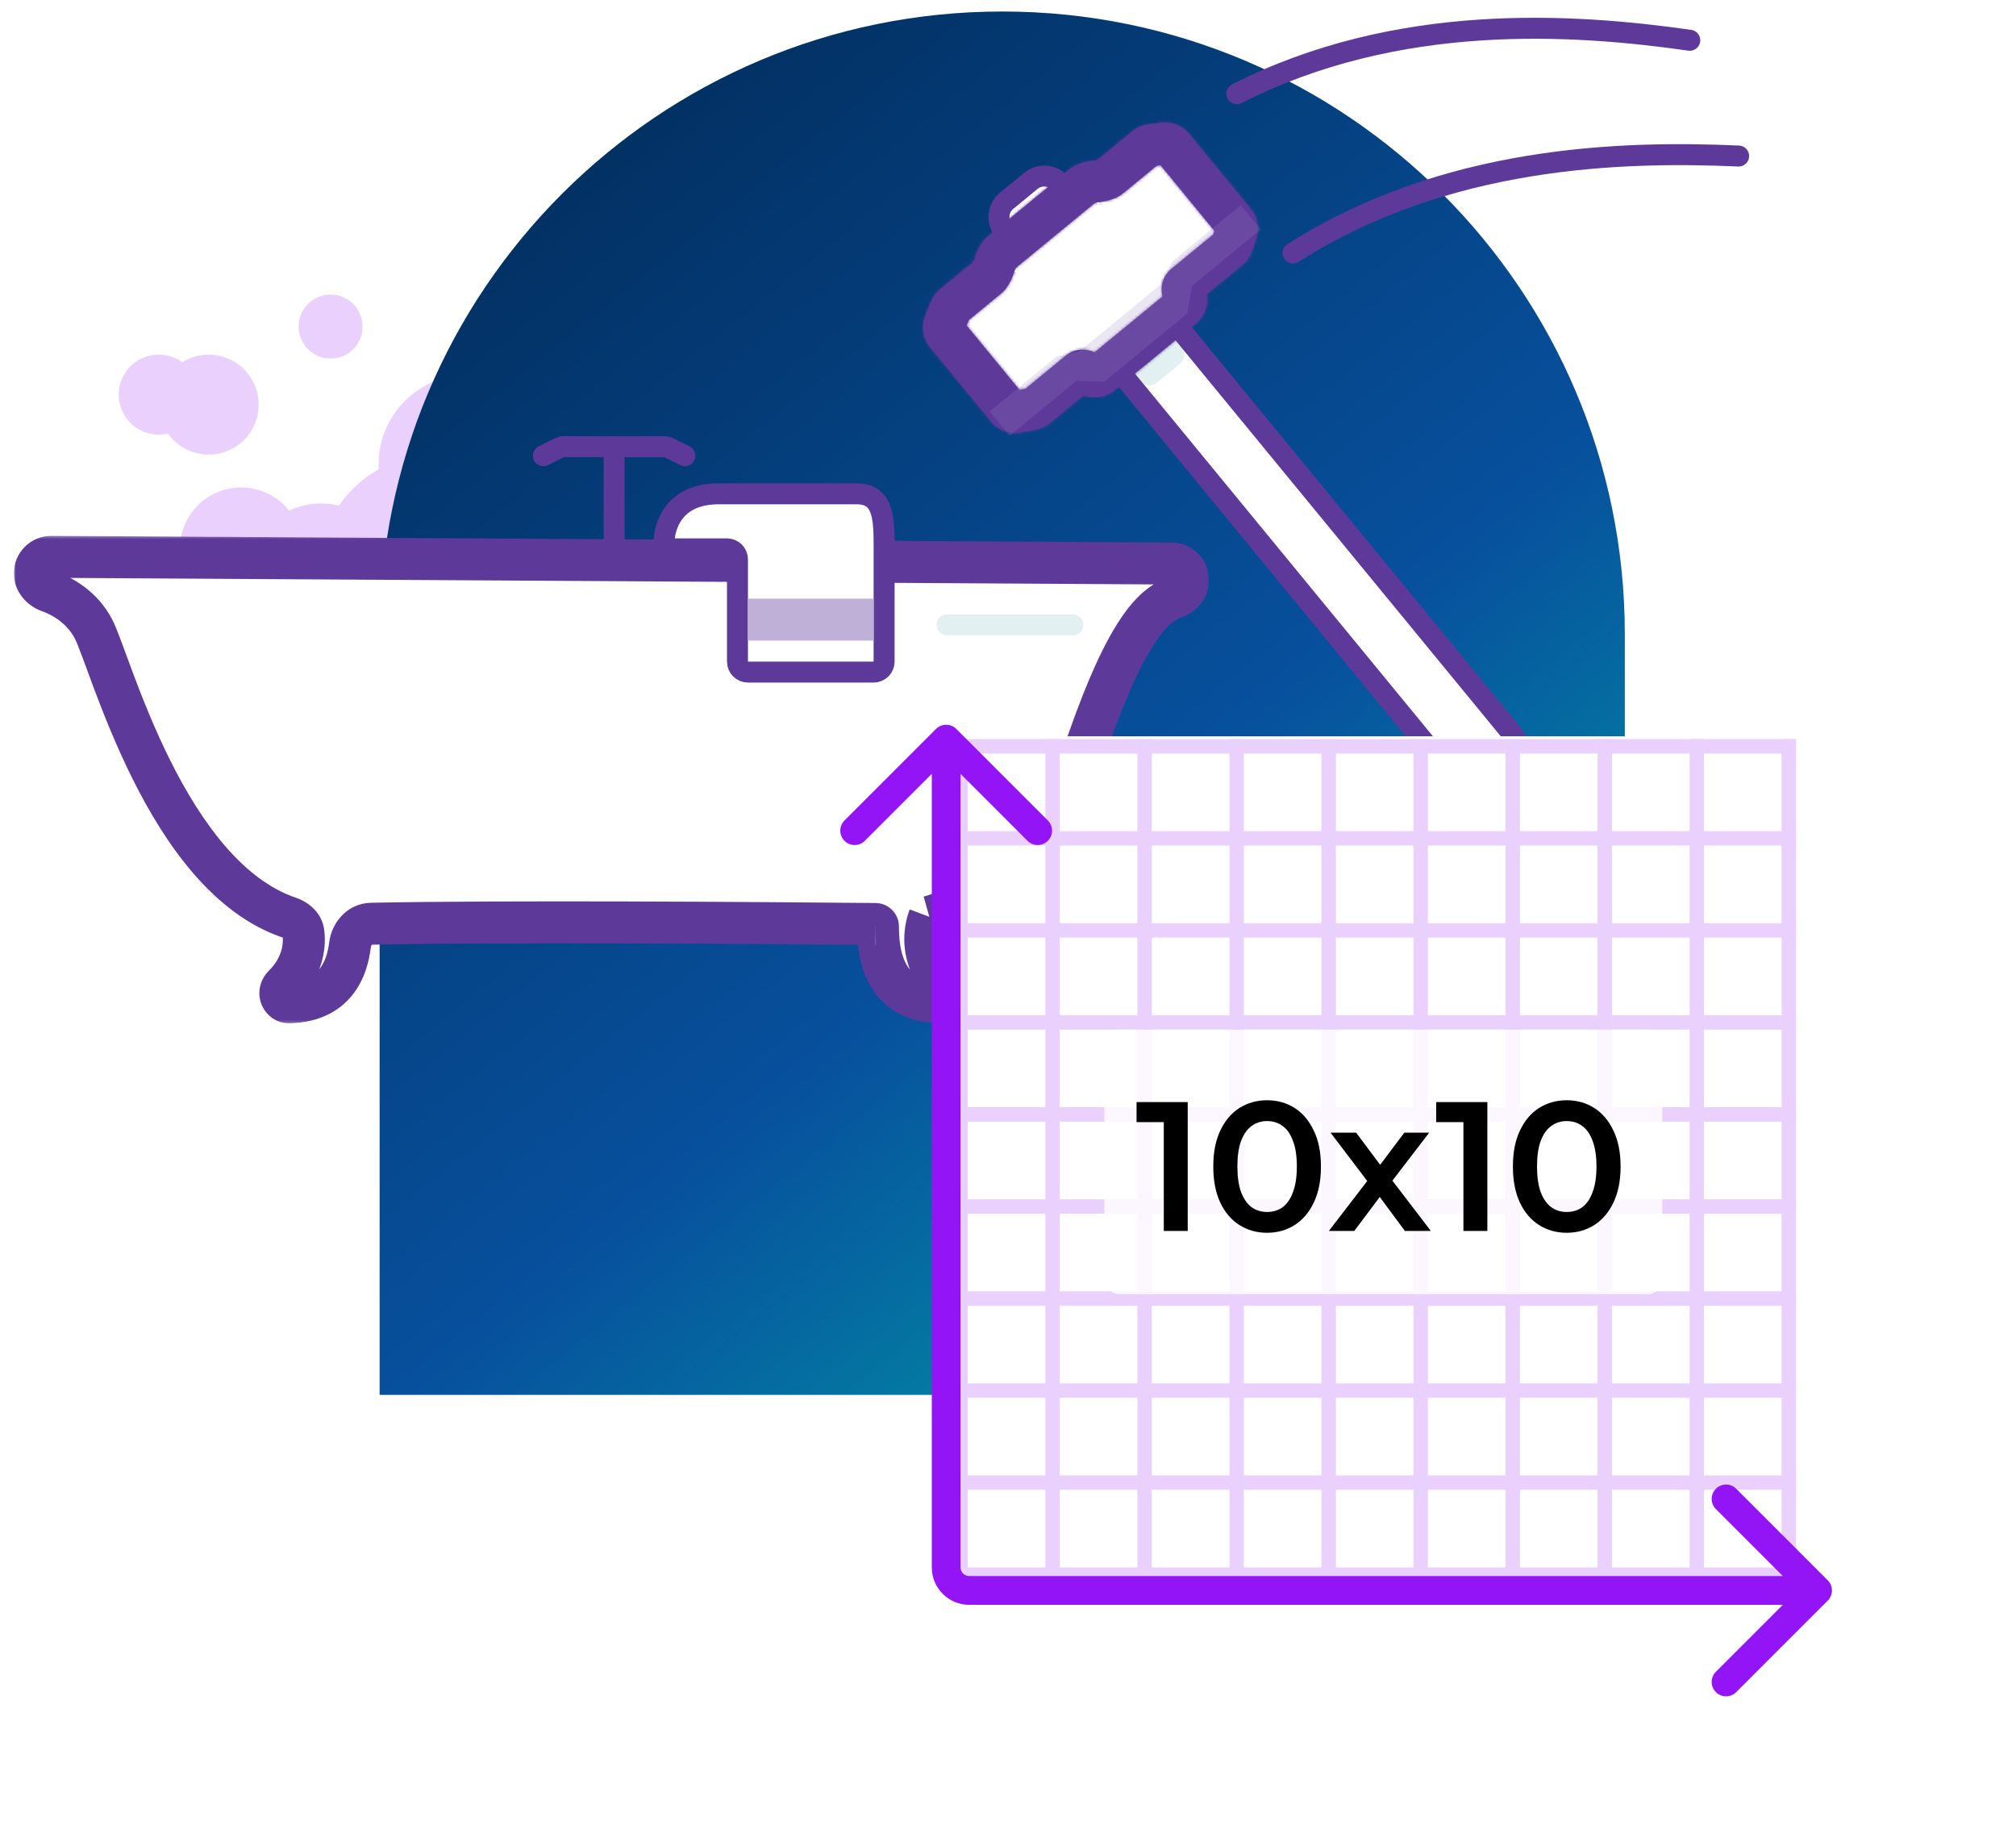
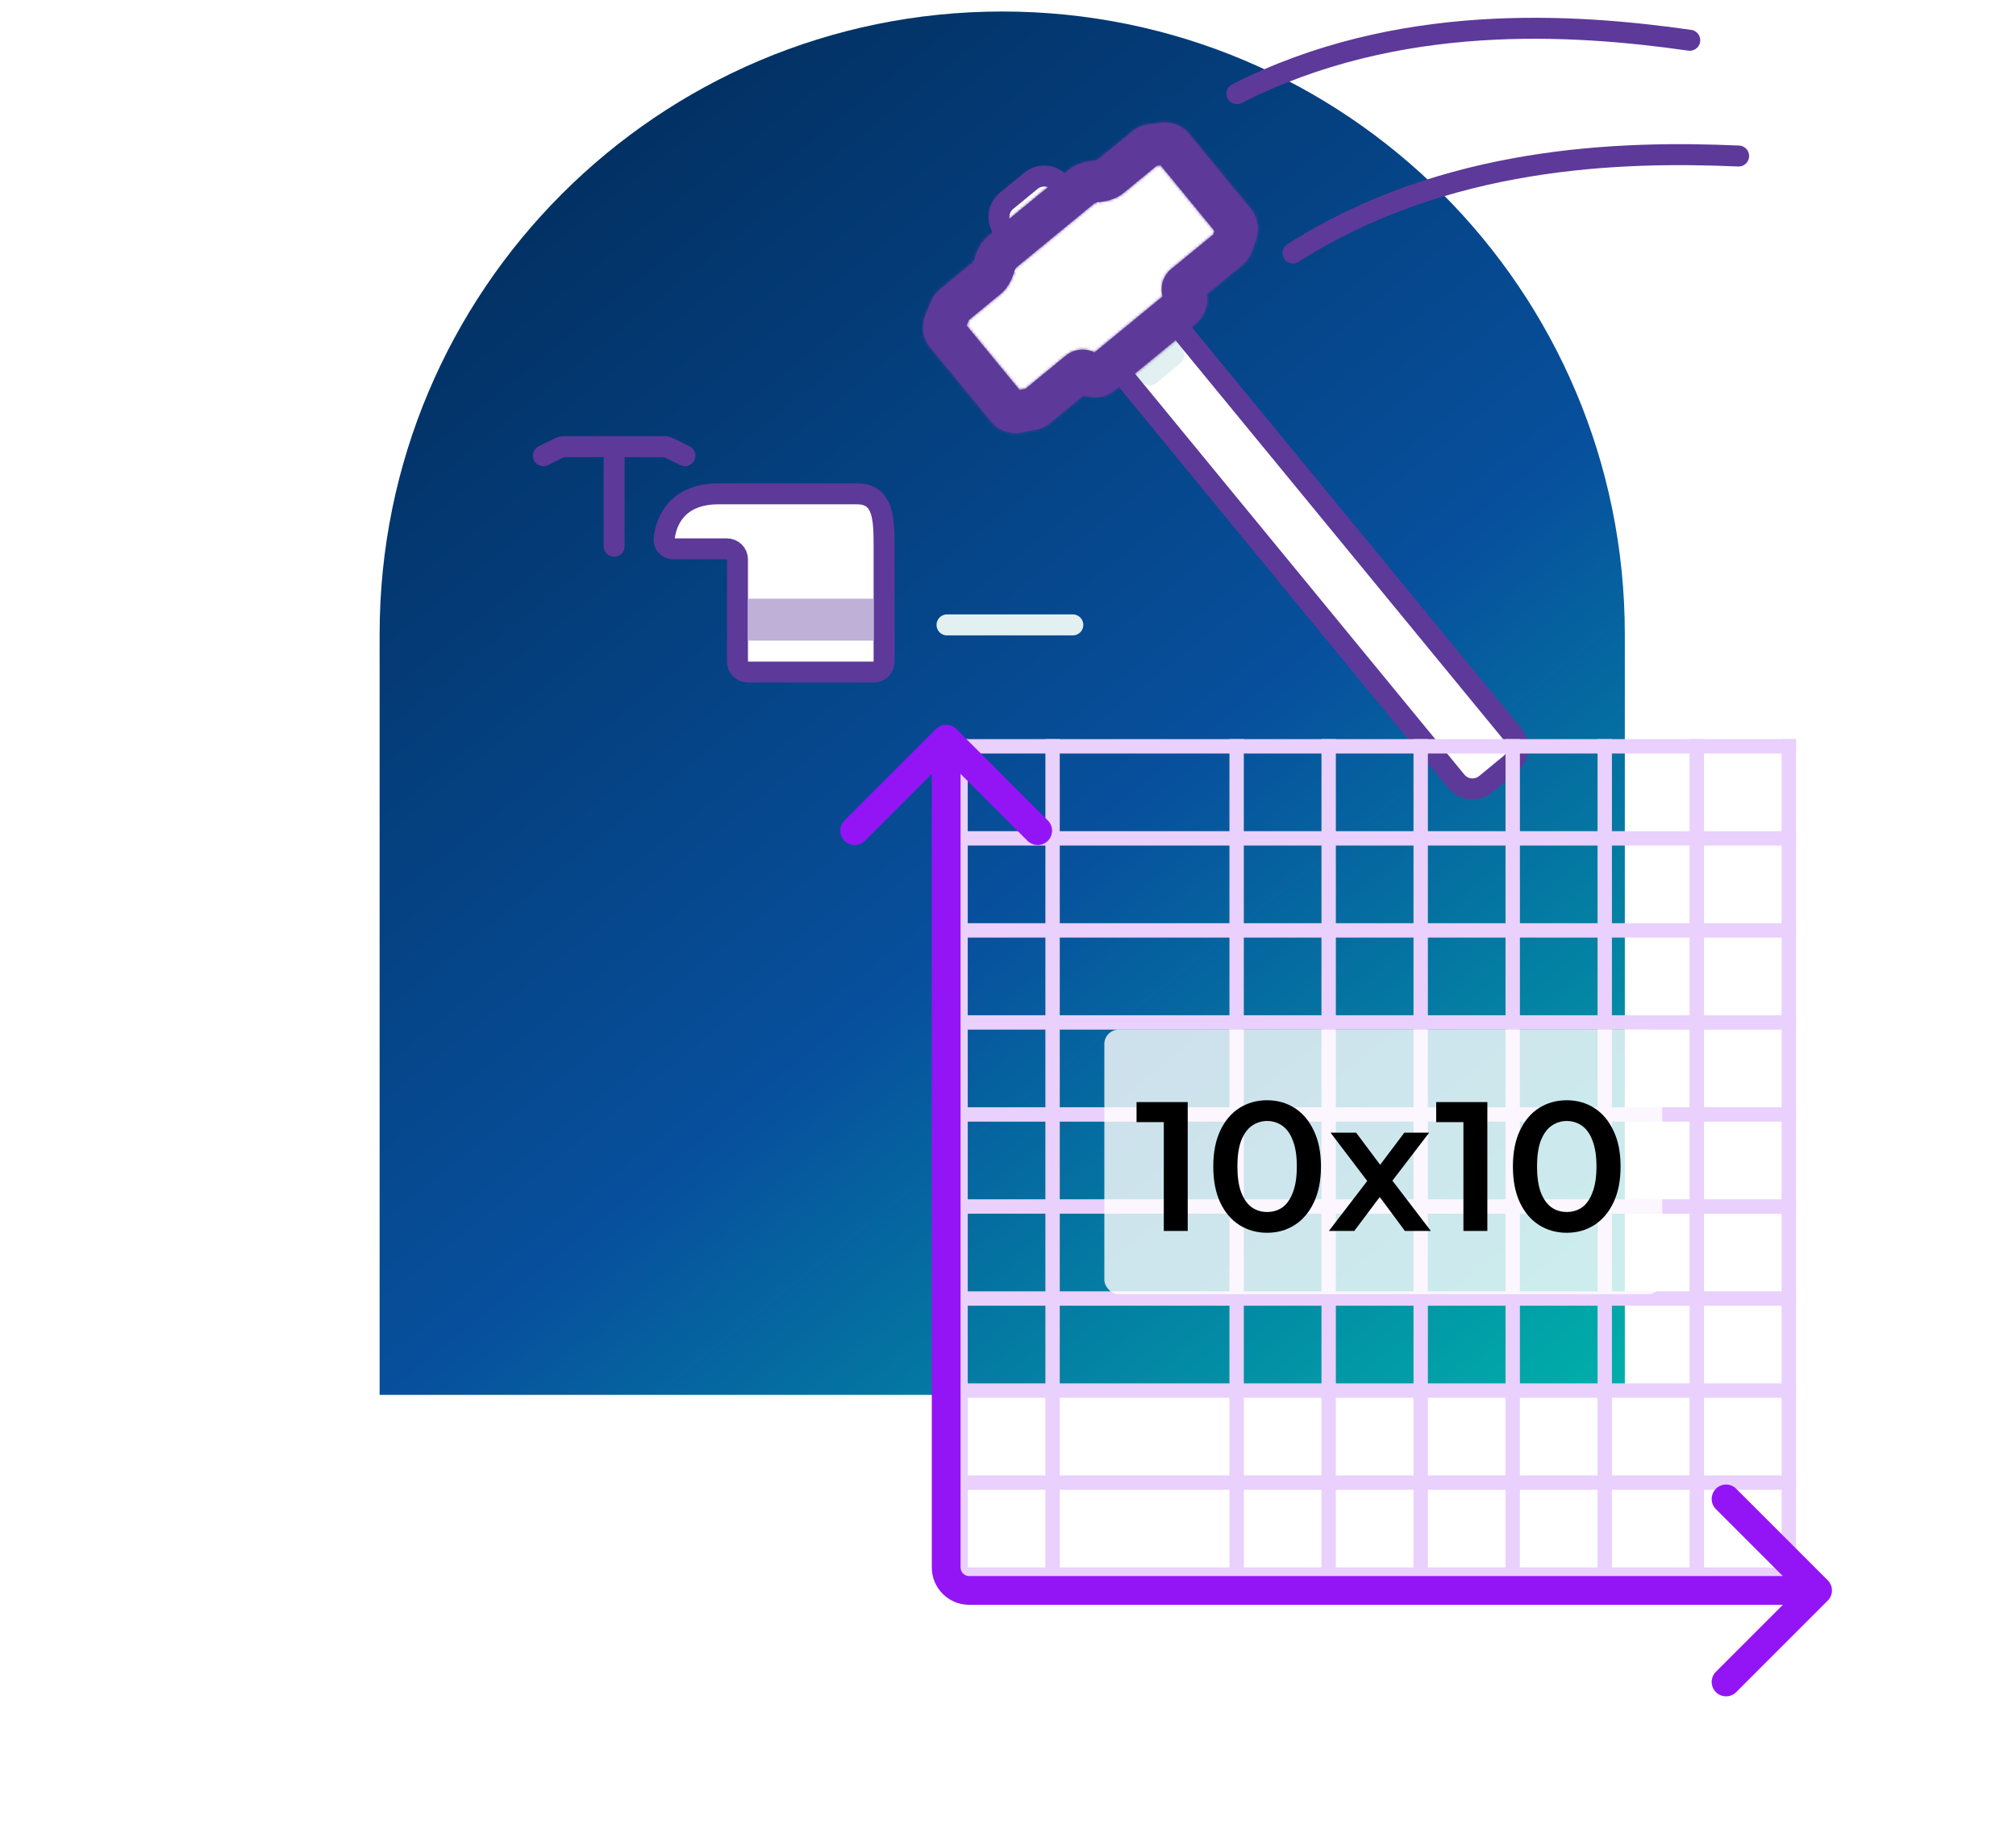
<svg xmlns="http://www.w3.org/2000/svg" width="701" height="636" viewBox="0 0 701 636" fill="none">
  <g filter="url(#filter0_d_25_1912)">
-     <path fill-rule="evenodd" clip-rule="evenodd" d="M114.944 120.673C117.145 120.677 119.297 120.027 121.128 118.807C122.959 117.587 124.387 115.85 125.231 113.818C126.075 111.785 126.297 109.548 125.868 107.39C125.44 105.231 124.38 103.248 122.824 101.692C121.268 100.136 119.285 99.077 117.127 98.648C114.968 98.22 112.731 98.441 110.699 99.285C108.666 100.129 106.93 101.557 105.709 103.388C104.489 105.22 103.839 107.372 103.843 109.572C103.841 111.031 104.126 112.476 104.683 113.823C105.24 115.171 106.058 116.396 107.089 117.427C108.12 118.459 109.345 119.276 110.693 119.833C112.041 120.39 113.485 120.676 114.944 120.673ZM206.84 153.285C211.282 150.008 216.512 147.963 221.999 147.358C227.486 146.754 233.036 147.611 238.084 149.843C243.133 152.075 247.503 155.603 250.747 160.068C253.994 164.533 256.001 169.778 256.566 175.269C260.522 176.044 264.085 178.169 266.647 181.281C269.21 184.393 270.609 188.298 270.611 192.328V193.619C272.996 195.558 274.933 197.992 276.288 200.752C277.644 203.512 278.384 206.534 278.459 209.607H256.657V202.702C256.657 197.184 254.47 191.889 250.574 187.981C246.679 184.071 241.392 181.865 235.873 181.846H194.085C188.58 181.884 183.312 184.098 179.431 188.006C175.551 191.913 173.374 197.197 173.374 202.702V209.607H89.8C89.383 208.918 89.001 208.209 88.656 207.482C87.077 207.848 85.462 208.031 83.841 208.027H83.514C83.417 208.559 83.308 209.086 83.187 209.607H41.945C41.514 207.877 41.295 206.102 41.291 204.319C41.306 198.688 43.55 193.293 47.534 189.311C51.518 185.33 56.916 183.092 62.548 183.081H62.875C63.588 179.039 65.454 175.289 68.249 172.283C71.043 169.276 74.647 167.142 78.626 166.136C82.606 165.13 86.791 165.296 90.678 166.613C94.566 167.93 97.99 170.343 100.538 173.561C103.99 171.903 107.772 171.046 111.602 171.054C113.702 171.056 115.795 171.312 117.834 171.817C121.405 166.607 126.13 162.292 131.642 159.208V157.537C131.636 150.152 134.244 143.004 139.004 137.358C143.764 131.712 150.368 127.933 157.648 126.69C164.927 125.447 172.412 126.821 178.775 130.569C185.138 134.316 189.971 140.194 192.415 147.163C197.769 147.549 202.842 149.702 206.84 153.285ZM86.593 146.932C88.769 143.957 89.943 140.366 89.944 136.68C89.939 132.072 88.105 127.654 84.845 124.397C81.585 121.14 77.165 119.311 72.557 119.311C69.297 119.303 66.102 120.223 63.346 121.963C61.571 120.675 59.516 119.824 57.349 119.481C55.183 119.139 52.966 119.314 50.88 119.993C48.794 120.671 46.898 121.834 45.347 123.386C43.797 124.937 42.636 126.834 41.959 128.921C41.282 131.007 41.108 133.224 41.453 135.391C41.797 137.557 42.649 139.611 43.94 141.385C45.23 143.159 46.922 144.603 48.877 145.597C50.832 146.592 52.995 147.11 55.188 147.108C56.265 147.109 57.337 146.987 58.386 146.745C60.522 149.749 63.557 151.997 67.054 153.164C70.551 154.331 74.329 154.356 77.841 153.236C81.353 152.116 84.418 149.908 86.593 146.932Z" fill="#E9D0FD" />
    <path d="M132 216.489C132 96.926 228.926 0 348.489 0C468.053 0 564.979 96.926 564.979 216.489V481H132V216.489Z" fill="url(#paint0_linear_25_1912)" />
    <mask id="mask0_25_1912" style="mask-type:luminance" maskUnits="userSpaceOnUse" x="4" y="182" width="417" height="170">
-       <path d="M420.439 182.288H4.823V351.816H420.439V182.288Z" fill="white" />
-     </mask>
+       </mask>
    <g mask="url(#mask0_25_1912)">
      <path d="M409 191.5H21.5H13.5V195.5L36.5 225C48.5 277.8 85.833 307.333 103 315.5L108.5 338L129.5 315.5H293C293 315.5 384 402.5 360 294.5C356.22 277.489 393.833 219.667 409 204V191.5Z" fill="white" />
      <path d="M32.5 214.679L38.956 211.29L38.954 211.288L32.5 214.679ZM14.492 208.472C18.185 209.793 23.136 212.537 26.045 218.071L38.954 211.288C33.695 201.28 24.95 196.725 19.404 194.742L14.492 208.472ZM26.044 218.069C26.526 218.988 27.313 220.924 28.526 224.172C29.603 227.054 31.166 231.371 32.764 235.623C36.105 244.521 40.513 255.631 46.142 266.904C57.143 288.939 73.821 313.723 98.293 321.988L102.959 308.17C84.481 301.931 70.04 282.125 59.189 260.389C53.891 249.778 49.688 239.209 46.415 230.496C44.706 225.944 43.459 222.473 42.187 219.066C41.05 216.026 39.946 213.176 38.956 211.29L26.044 218.069ZM98.272 321.178C98.937 327.28 95.472 331.583 93.603 333.399L103.765 343.859C106.877 340.834 114.156 332.334 112.77 319.6L98.272 321.178ZM100.775 351.788C110.648 351.542 117.763 347.842 122.405 342.12C126.793 336.709 128.351 330.247 128.947 325.393L114.473 323.616C114.03 327.223 113.002 330.561 111.079 332.932C109.408 334.992 106.485 337.057 100.412 337.209L100.775 351.788ZM129.331 324.47C175.325 323.552 261.84 324.17 304.34 324.563L304.475 309.98C262.033 309.587 175.29 308.965 129.04 309.891L129.331 324.47ZM297.995 318.172C298.011 321.957 298.17 329.926 301.765 337.16C303.629 340.911 306.469 344.586 310.73 347.335C314.995 350.089 320.252 351.635 326.507 351.801L326.891 337.223C322.866 337.116 320.309 336.162 318.637 335.083C316.96 334.001 315.739 332.513 314.824 330.672C312.861 326.718 312.593 321.773 312.578 318.109L297.995 318.172ZM333.692 333.377C331.694 331.489 330.254 329.082 329.536 326.423L315.456 330.218C316.876 335.486 319.727 340.244 323.676 343.975L333.692 333.377ZM329.536 326.423C328.727 323.421 328.88 320.241 329.972 317.33L316.318 312.208C314.155 317.974 313.854 324.272 315.456 330.218L329.536 326.423ZM325.125 321.787C339.502 317.729 352.289 309.372 361.757 297.833L350.485 288.582C342.911 297.811 332.677 304.503 321.166 307.751L325.125 321.787ZM361.757 297.833C371.993 285.361 379.953 271.193 385.274 255.972L371.508 251.16C366.752 264.764 359.636 277.431 350.485 288.582L361.757 297.833ZM385.274 255.972C391.95 236.878 397.395 225.742 401.779 219.208C406.057 212.834 409.005 211.308 410.7 210.716L405.886 196.949C400.426 198.86 395.176 202.877 389.671 211.08C384.272 219.125 378.344 231.606 371.508 251.16L385.274 255.972ZM407.413 184.652L17.9 182.322L17.813 196.905L407.326 199.235L407.413 184.652ZM420.439 197.757C420.439 190.549 414.621 184.696 407.413 184.652L407.326 199.235C406.513 199.23 405.856 198.57 405.856 197.757H420.439ZM410.7 210.716C415.363 209.084 420.439 204.642 420.439 197.757H405.856C405.856 197.549 405.898 197.339 405.969 197.153C406.039 196.977 406.115 196.869 406.154 196.825C406.188 196.782 406.19 196.792 406.137 196.829C406.083 196.864 405.997 196.911 405.886 196.949L410.7 210.716ZM337.163 341.303C337.163 338.029 335.67 335.247 333.692 333.377L323.676 343.975C323.152 343.479 322.58 342.574 322.58 341.303H337.163ZM326.507 351.801C332.737 351.965 337.163 346.808 337.163 341.303H322.58C322.58 339.34 324.202 337.152 326.891 337.223L326.507 351.801ZM304.408 324.563C300.921 324.563 298.009 321.747 297.995 318.172L312.578 318.109C312.558 313.568 308.863 309.98 304.408 309.98V324.563ZM128.947 325.393C129.001 324.955 129.189 324.653 129.325 324.514C129.384 324.454 129.413 324.447 129.394 324.454C129.385 324.458 129.372 324.463 129.355 324.467C129.338 324.47 129.329 324.47 129.331 324.47L129.04 309.891C120.719 310.057 115.308 316.818 114.473 323.616L128.947 325.393ZM93.603 333.399C91.699 335.249 90.179 338.02 90.179 341.336H104.762C104.762 342.599 104.195 343.441 103.765 343.859L93.603 333.399ZM98.293 321.988C98.436 322.035 98.548 322.09 98.625 322.137C98.702 322.183 98.715 322.203 98.684 322.172C98.651 322.139 98.562 322.039 98.471 321.856C98.375 321.667 98.3 321.432 98.272 321.178L112.77 319.6C112.067 313.145 106.978 309.527 102.959 308.17L98.293 321.988ZM4.823 195.321C4.823 201.944 9.587 206.718 14.492 208.472L19.404 194.742C19.361 194.725 19.312 194.702 19.269 194.671C19.226 194.64 19.212 194.62 19.221 194.631C19.23 194.643 19.275 194.703 19.32 194.824C19.368 194.95 19.406 195.123 19.406 195.321H4.823ZM90.179 341.336C90.179 346.817 94.582 351.943 100.775 351.788L100.412 337.209C103.118 337.141 104.762 339.345 104.762 341.336H90.179ZM19.406 195.321C19.406 196.2 18.691 196.911 17.813 196.905L17.9 182.322C10.691 182.279 4.823 188.112 4.823 195.321H19.406Z" fill="#5D399A" />
    </g>
    <path d="M188.934 154.448L194.552 151.675C195.053 151.428 195.605 151.299 196.165 151.299H213.542M213.542 151.299H230.92C231.48 151.299 232.032 151.428 232.533 151.675L238.151 154.448M213.542 151.299V185.934" stroke="#5D399A" stroke-width="7.292" stroke-linecap="round" />
    <path d="M329.295 213.277H373.044" stroke="#E2F0F2" stroke-width="7.292" stroke-linecap="round" />
    <path d="M249.823 167.705C235.739 167.705 231.512 176.868 230.932 183.547C230.77 185.414 232.367 186.845 234.241 186.845H252.787C254.799 186.845 256.433 188.477 256.433 190.491V226.037C256.433 228.051 258.064 229.683 260.078 229.683H303.774C305.789 229.683 307.42 228.057 307.42 226.044V186.845C307.42 176.637 307.42 167.705 297.978 167.705H249.823Z" fill="white" stroke="#5D399A" stroke-width="7.292" />
    <path d="M303.774 204.162H260.025V218.745H303.774V204.162Z" fill="#BEB0D7" />
    <path d="M358.466 58.87L350.015 65.812C346.903 68.368 346.453 72.963 349.009 76.075L506.373 267.639C508.929 270.751 513.523 271.201 516.635 268.645L525.086 261.702C528.198 259.146 528.649 254.552 526.092 251.44L368.729 59.876C366.173 56.764 361.578 56.313 358.466 58.87Z" fill="white" stroke="#5D399A" stroke-width="7.292" />
    <path opacity="0.2" d="M402.434 112.395L393.982 119.338C392.426 120.616 392.201 122.913 393.479 124.469L396.95 128.695C398.229 130.25 400.526 130.476 402.082 129.197L410.533 122.255C412.089 120.977 412.314 118.68 411.036 117.124L407.565 112.898C406.287 111.342 403.989 111.117 402.434 112.395Z" fill="#6EB7C2" />
    <path fill-rule="evenodd" clip-rule="evenodd" d="M348.255 83.772C345.81 85.779 345.77 90.531 343.326 92.538L331.555 102.207C331.092 102.588 330.729 103.078 330.5 103.634L328.527 108.417C328.013 109.659 328.227 111.083 329.08 112.121L350.276 137.925C351.129 138.964 352.486 139.449 353.804 139.187L358.878 138.18C359.467 138.063 360.019 137.802 360.482 137.421L375.27 125.274C376.048 124.635 377.196 124.748 377.836 125.526C379.114 127.081 381.411 127.307 382.968 126.028L411.138 102.887C412.693 101.609 412.919 99.311 411.642 97.756C411.002 96.978 411.115 95.829 411.893 95.19L427.296 82.536C427.816 82.109 428.208 81.547 428.428 80.913L429.872 76.745C430.288 75.546 430.051 74.218 429.245 73.237L407.87 47.216C407.064 46.236 405.807 45.745 404.551 45.92L400.181 46.528C399.516 46.62 398.889 46.895 398.371 47.322L385.983 57.498C383.538 59.505 378.87 58.622 376.425 60.63L348.255 83.772Z" fill="white" />
    <mask id="mask1_25_1912" style="mask-type:luminance" maskUnits="userSpaceOnUse" x="312" y="29" width="135" height="129">
      <path d="M313.549 156.207V30.451H445.843V156.207H313.549Z" fill="white" stroke="#5D399A" stroke-width="1.823" />
      <path d="M348.833 84.476L348.833 84.476C347.84 85.291 347.292 86.711 346.646 88.469C346.631 88.51 346.616 88.55 346.601 88.591C346.015 90.187 345.32 92.08 343.904 93.242C343.904 93.242 343.904 93.242 343.904 93.243L332.135 102.911L348.833 84.476ZM348.833 84.476L377.004 61.334C377.004 61.334 377.004 61.334 377.004 61.334C377.997 60.519 379.496 60.257 381.346 59.964C381.389 59.957 381.431 59.951 381.474 59.944C383.154 59.679 385.145 59.365 386.561 58.202L386.561 58.202L398.95 48.026L398.95 48.025C399.338 47.706 399.808 47.5 400.307 47.431L404.676 46.822L404.676 46.822C405.618 46.691 406.561 47.059 407.166 47.795L428.541 73.816L428.541 73.816C429.145 74.551 429.323 75.547 429.011 76.447L429.011 76.447L427.568 80.614C427.402 81.09 427.108 81.511 426.718 81.831L426.718 81.831L411.315 94.486C411.315 94.486 411.315 94.486 411.315 94.486C410.148 95.444 409.978 97.167 410.937 98.334C411.895 99.501 411.726 101.224 410.56 102.183L382.389 125.324C382.389 125.324 382.389 125.324 382.389 125.324C381.221 126.283 379.499 126.114 378.541 124.947L378.54 124.946C377.581 123.78 375.859 123.611 374.691 124.57L374.691 124.57L359.904 136.717L359.903 136.718C359.557 137.002 359.143 137.198 358.701 137.286C358.701 137.286 358.701 137.286 358.701 137.286L353.626 138.293L353.804 139.187L353.626 138.293C352.638 138.489 351.62 138.125 350.98 137.347L329.784 111.543L329.08 112.121L329.784 111.543C329.144 110.764 328.984 109.696 329.37 108.765L329.37 108.764M348.833 84.476L329.37 108.764M329.37 108.764L331.342 103.982C331.342 103.982 331.342 103.982 331.342 103.982M329.37 108.764L331.342 103.982M331.342 103.982C331.515 103.565 331.787 103.197 332.134 102.911L331.342 103.982ZM328.527 108.417L328.527 108.417L328.527 108.417Z" fill="black" stroke="#5D399A" stroke-width="1.823" />
    </mask>
    <g mask="url(#mask1_25_1912)">
      <mask id="path-15-inside-1_25_1912" fill="white">
        <path d="M336.184 107.841L347.955 98.172L338.698 86.904L326.928 96.573L336.184 107.841ZM337.242 106.415C337.012 106.97 336.649 107.46 336.184 107.841L326.928 96.573C325.535 97.717 324.447 99.187 323.76 100.853L337.242 106.415ZM335.267 111.198L337.242 106.415L323.76 100.853L321.787 105.636L335.267 111.198ZM334.715 107.493C335.568 108.531 335.78 109.955 335.267 111.198L321.787 105.636C320.249 109.363 320.887 113.634 323.446 116.749L334.715 107.493ZM355.912 133.297L334.715 107.493L323.446 116.749L344.642 142.553L355.912 133.297ZM352.384 132.035C353.704 131.773 355.058 132.258 355.912 133.297L344.642 142.553C347.202 145.669 351.269 147.124 355.224 146.339L352.384 132.035ZM357.461 131.028L352.384 132.035L355.224 146.339L360.299 145.332L357.461 131.028ZM355.855 131.787C356.32 131.405 356.87 131.145 357.461 131.028L360.299 145.332C362.066 144.981 363.719 144.199 365.112 143.055L355.855 131.787ZM370.642 119.64L355.855 131.787L365.112 143.055L379.899 130.908L370.642 119.64ZM378.34 120.394C379.895 119.116 382.192 119.341 383.472 120.897L372.203 130.154C376.036 134.821 382.928 135.497 387.597 131.663L378.34 120.394ZM406.511 97.252L378.34 120.394L387.597 131.663L415.768 108.521L406.511 97.252ZM406.008 102.384C404.73 100.828 404.954 98.531 406.511 97.252L415.768 108.521C420.436 104.687 421.11 97.795 417.277 93.127L406.008 102.384ZM422.669 76.901L407.266 89.555L416.522 100.824L431.927 88.17L422.669 76.901ZM421.539 78.524C421.759 77.889 422.151 77.328 422.669 76.901L431.927 88.17C433.484 86.89 434.658 85.206 435.318 83.301L421.539 78.524ZM422.984 74.357L421.539 78.524L435.318 83.301L436.763 79.134L422.984 74.357ZM423.611 77.865C422.806 76.885 422.569 75.556 422.984 74.357L436.763 79.134C438.01 75.537 437.298 71.55 434.88 68.608L423.611 77.865ZM402.236 51.845L423.611 77.865L434.88 68.608L413.505 42.588L402.236 51.845ZM405.556 53.141C404.3 53.316 403.042 52.825 402.236 51.845L413.505 42.588C411.088 39.646 407.317 38.173 403.545 38.698L405.556 53.141ZM401.188 53.749L405.556 53.141L403.545 38.698L399.178 39.306L401.188 53.749ZM403 52.956C402.481 53.382 401.854 53.657 401.188 53.749L399.178 39.306C397.181 39.584 395.3 40.408 393.744 41.687L403 52.956ZM390.612 63.132L403 52.956L393.744 41.687L381.355 51.863L390.612 63.132ZM352.884 89.406L381.054 66.264L371.798 54.996L343.627 78.137L352.884 89.406ZM381.355 51.863C381.815 51.486 382.121 51.45 381.826 51.533C381.494 51.627 381.044 51.707 380.066 51.862C379.266 51.988 377.937 52.189 376.63 52.558C375.287 52.936 373.48 53.614 371.798 54.996L381.054 66.264C380.595 66.642 380.289 66.677 380.584 66.594C380.916 66.501 381.366 66.42 382.343 66.266C383.143 66.139 384.472 65.938 385.779 65.57C387.123 65.191 388.929 64.513 390.612 63.132L381.355 51.863ZM417.277 93.127C419.193 95.461 418.855 98.907 416.522 100.824L407.266 89.555C403.376 92.751 402.812 98.494 406.008 102.384L417.277 93.127ZM379.899 130.908C377.565 132.825 374.12 132.487 372.203 130.154L383.472 120.897C380.276 117.007 374.532 116.445 370.642 119.64L379.899 130.908ZM343.627 78.137C341.945 79.519 340.929 81.159 340.297 82.403C339.682 83.615 339.227 84.879 338.948 85.639C338.605 86.569 338.439 86.995 338.284 87.301C338.144 87.575 338.239 87.282 338.698 86.904L347.955 98.172C349.637 96.791 350.653 95.15 351.285 93.906C351.901 92.694 352.355 91.43 352.636 90.67C352.977 89.741 353.143 89.315 353.299 89.008C353.438 88.734 353.343 89.028 352.884 89.406L343.627 78.137Z" />
      </mask>
      <path d="M336.184 107.841L347.955 98.172L338.698 86.904L326.928 96.573L336.184 107.841ZM337.242 106.415C337.012 106.97 336.649 107.46 336.184 107.841L326.928 96.573C325.535 97.717 324.447 99.187 323.76 100.853L337.242 106.415ZM335.267 111.198L337.242 106.415L323.76 100.853L321.787 105.636L335.267 111.198ZM334.715 107.493C335.568 108.531 335.78 109.955 335.267 111.198L321.787 105.636C320.249 109.363 320.887 113.634 323.446 116.749L334.715 107.493ZM355.912 133.297L334.715 107.493L323.446 116.749L344.642 142.553L355.912 133.297ZM352.384 132.035C353.704 131.773 355.058 132.258 355.912 133.297L344.642 142.553C347.202 145.669 351.269 147.124 355.224 146.339L352.384 132.035ZM357.461 131.028L352.384 132.035L355.224 146.339L360.299 145.332L357.461 131.028ZM355.855 131.787C356.32 131.405 356.87 131.145 357.461 131.028L360.299 145.332C362.066 144.981 363.719 144.199 365.112 143.055L355.855 131.787ZM370.642 119.64L355.855 131.787L365.112 143.055L379.899 130.908L370.642 119.64ZM378.34 120.394C379.895 119.116 382.192 119.341 383.472 120.897L372.203 130.154C376.036 134.821 382.928 135.497 387.597 131.663L378.34 120.394ZM406.511 97.252L378.34 120.394L387.597 131.663L415.768 108.521L406.511 97.252ZM406.008 102.384C404.73 100.828 404.954 98.531 406.511 97.252L415.768 108.521C420.436 104.687 421.11 97.795 417.277 93.127L406.008 102.384ZM422.669 76.901L407.266 89.555L416.522 100.824L431.927 88.17L422.669 76.901ZM421.539 78.524C421.759 77.889 422.151 77.328 422.669 76.901L431.927 88.17C433.484 86.89 434.658 85.206 435.318 83.301L421.539 78.524ZM422.984 74.357L421.539 78.524L435.318 83.301L436.763 79.134L422.984 74.357ZM423.611 77.865C422.806 76.885 422.569 75.556 422.984 74.357L436.763 79.134C438.01 75.537 437.298 71.55 434.88 68.608L423.611 77.865ZM402.236 51.845L423.611 77.865L434.88 68.608L413.505 42.588L402.236 51.845ZM405.556 53.141C404.3 53.316 403.042 52.825 402.236 51.845L413.505 42.588C411.088 39.646 407.317 38.173 403.545 38.698L405.556 53.141ZM401.188 53.749L405.556 53.141L403.545 38.698L399.178 39.306L401.188 53.749ZM403 52.956C402.481 53.382 401.854 53.657 401.188 53.749L399.178 39.306C397.181 39.584 395.3 40.408 393.744 41.687L403 52.956ZM390.612 63.132L403 52.956L393.744 41.687L381.355 51.863L390.612 63.132ZM352.884 89.406L381.054 66.264L371.798 54.996L343.627 78.137L352.884 89.406ZM381.355 51.863C381.815 51.486 382.121 51.45 381.826 51.533C381.494 51.627 381.044 51.707 380.066 51.862C379.266 51.988 377.937 52.189 376.63 52.558C375.287 52.936 373.48 53.614 371.798 54.996L381.054 66.264C380.595 66.642 380.289 66.677 380.584 66.594C380.916 66.501 381.366 66.42 382.343 66.266C383.143 66.139 384.472 65.938 385.779 65.57C387.123 65.191 388.929 64.513 390.612 63.132L381.355 51.863ZM417.277 93.127C419.193 95.461 418.855 98.907 416.522 100.824L407.266 89.555C403.376 92.751 402.812 98.494 406.008 102.384L417.277 93.127ZM379.899 130.908C377.565 132.825 374.12 132.487 372.203 130.154L383.472 120.897C380.276 117.007 374.532 116.445 370.642 119.64L379.899 130.908ZM343.627 78.137C341.945 79.519 340.929 81.159 340.297 82.403C339.682 83.615 339.227 84.879 338.948 85.639C338.605 86.569 338.439 86.995 338.284 87.301C338.144 87.575 338.239 87.282 338.698 86.904L347.955 98.172C349.637 96.791 350.653 95.15 351.285 93.906C351.901 92.694 352.355 91.43 352.636 90.67C352.977 89.741 353.143 89.315 353.299 89.008C353.438 88.734 353.343 89.028 352.884 89.406L343.627 78.137Z" fill="#5D399A" />
-       <path d="M336.184 107.841L335.48 108.42L336.889 107.263L336.184 107.841ZM323.76 100.853L324.107 100.01L323.412 101.695L323.76 100.853ZM321.787 105.636L322.135 104.793L321.44 106.478L321.787 105.636ZM360.299 145.332L359.405 145.51L361.193 145.155L360.299 145.332ZM421.539 78.524L421.837 77.663L421.24 79.385L421.539 78.524ZM436.763 79.134L436.465 79.995L437.062 78.272L436.763 79.134ZM403.545 38.698L404.448 38.572L402.642 38.823L403.545 38.698ZM401.188 53.749L400.285 53.875L402.091 53.624L401.188 53.749ZM330.852 102.785L335.48 108.42L336.889 107.263L332.26 101.628L330.852 102.785ZM330.848 102.791L324.107 100.01L323.412 101.695L330.153 104.476L330.848 102.791ZM328.876 107.574L322.135 104.793L321.44 106.478L328.181 109.259L328.876 107.574ZM352.91 139.364L354.33 146.516L356.118 146.161L354.698 139.009L352.91 139.364ZM357.985 138.357L359.405 145.51L361.193 145.155L359.773 138.002L357.985 138.357ZM428.728 80.052L421.837 77.663L421.24 79.385L428.131 81.774L428.728 80.052ZM429.574 77.606L436.465 79.995L437.062 78.272L430.172 75.884L429.574 77.606ZM405.454 45.794L404.448 38.572L402.642 38.824L403.649 46.045L405.454 45.794ZM399.279 46.653L400.285 53.875L402.091 53.624L401.085 46.402L399.279 46.653ZM344.031 91.96L339.402 86.325L337.994 87.482L342.622 93.117L344.031 91.96ZM348.659 97.594L339.402 86.325L337.994 87.482L347.25 98.751L348.659 97.594ZM326.223 97.151L335.48 108.42L336.889 107.263L327.632 95.994L326.223 97.151ZM323.412 101.695L336.894 107.257L337.589 105.572L324.107 100.01L323.412 101.695ZM321.44 106.478L334.92 112.04L335.615 110.355L322.135 104.793L321.44 106.478ZM324.025 117.454L335.294 108.197L334.137 106.789L322.868 116.045L324.025 117.454ZM345.221 143.258L356.49 134.001L355.333 132.592L344.064 141.849L345.221 143.258ZM356.118 146.161L353.278 131.857L351.49 132.212L354.33 146.516L356.118 146.161ZM361.193 145.155L358.355 130.851L356.567 131.205L359.405 145.509L361.193 145.155ZM365.816 142.477L356.559 131.208L355.151 132.365L364.407 143.634L365.816 142.477ZM380.603 130.33L371.346 119.061L369.938 120.218L379.194 131.487L380.603 130.33ZM382.893 120.193L371.624 129.449L372.781 130.858L384.05 121.601L382.893 120.193ZM388.301 131.084L379.044 119.816L377.636 120.973L386.893 132.241L388.301 131.084ZM416.472 107.942L407.215 96.674L405.807 97.831L415.063 109.1L416.472 107.942ZM416.698 92.423L405.429 101.679L406.586 103.088L417.855 93.831L416.698 92.423ZM406.561 90.134L415.818 101.402L417.227 100.245L407.97 88.977L406.561 90.134ZM432.632 87.591L423.373 76.323L421.965 77.48L431.223 88.748L432.632 87.591ZM435.616 82.44L421.837 77.663L421.24 79.385L435.019 84.162L435.616 82.44ZM437.062 78.272L423.283 73.496L422.686 75.218L436.465 79.995L437.062 78.272ZM434.302 67.904L423.033 77.161L424.19 78.569L435.459 69.313L434.302 67.904ZM412.927 41.884L401.658 51.14L402.815 52.549L414.084 43.292L412.927 41.884ZM402.642 38.823L404.653 53.267L406.459 53.016L404.448 38.572L402.642 38.823ZM398.275 39.431L400.285 53.875L402.091 53.624L400.08 39.18L398.275 39.431ZM393.039 42.266L402.296 53.534L403.704 52.377L394.448 41.109L393.039 42.266ZM380.651 52.442L389.908 63.71L391.316 62.553L382.06 51.285L380.651 52.442ZM381.759 65.686L372.502 54.417L371.094 55.574L380.35 66.843L381.759 65.686ZM342.923 78.716L352.179 89.984L353.588 88.827L344.331 77.559L342.923 78.716ZM336.184 107.841L335.027 106.433L337.341 109.251L336.184 107.841ZM323.76 100.853L322.074 100.158L322.074 100.158L323.76 100.853ZM321.787 105.636L323.472 106.331L323.472 106.331L321.787 105.636ZM355.224 146.339L355.579 148.127L355.579 148.127L355.224 146.339ZM360.299 145.332L360.654 147.12L360.654 147.12L360.299 145.332ZM421.539 78.524L419.817 77.927L423.261 79.123L421.539 78.524ZM436.763 79.134L438.486 79.731L438.486 79.731L436.763 79.134ZM403.545 38.698L403.294 36.892L403.294 36.892L403.545 38.698ZM401.188 53.749L400.937 51.944L401.439 55.555L401.188 53.749ZM338.698 86.904L339.856 88.311L337.541 85.495L338.698 86.904ZM347.955 98.172L346.798 96.764L346.798 96.764L347.955 98.172ZM326.928 96.573L328.085 97.981L328.085 97.981L326.928 96.573ZM337.242 106.415L338.927 107.11L335.557 105.718L337.242 106.415ZM335.267 111.198L333.582 110.503L336.952 111.893L335.267 111.198ZM334.715 107.493L336.124 106.336L333.307 108.65L334.715 107.493ZM323.446 116.749L324.855 115.592L324.855 115.592L323.446 116.749ZM355.912 133.297L354.503 134.454L357.32 132.14L355.912 133.297ZM344.642 142.553L343.234 143.71L343.234 143.711L344.642 142.553ZM352.384 132.035L352.03 130.247L352.739 133.823L352.384 132.035ZM357.461 131.028L357.816 132.816L357.107 129.24L357.461 131.028ZM355.855 131.787L354.698 130.378L357.011 133.196L355.855 131.787ZM365.112 143.055L366.269 144.464L366.269 144.464L365.112 143.055ZM370.642 119.64L369.485 118.231L369.485 118.231L370.642 119.64ZM379.899 130.908L381.056 132.317L378.742 129.5L379.899 130.908ZM378.34 120.394L377.183 118.986L379.497 121.803L378.34 120.394ZM383.472 120.897L382.064 122.055L384.88 119.74L383.472 120.897ZM372.203 130.154L373.611 128.996L370.794 131.311L372.203 130.154ZM387.597 131.663L388.754 133.071L388.754 133.071L387.597 131.663ZM406.511 97.252L407.668 98.661L405.354 95.844L406.511 97.252ZM415.768 108.521L414.611 107.112L414.61 107.112L415.768 108.521ZM406.008 102.384L404.599 103.541L407.417 101.227L406.008 102.384ZM417.277 93.127L418.686 91.97L415.868 94.284L417.277 93.127ZM422.669 76.901L423.828 78.308L421.512 75.493L422.669 76.901ZM407.266 89.555L408.423 90.964L408.423 90.964L407.266 89.555ZM416.522 100.824L415.365 99.415L417.679 102.232L416.522 100.824ZM431.927 88.17L433.084 89.578L433.085 89.578L431.927 88.17ZM435.318 83.301L433.596 82.704L433.595 82.704L435.318 83.301ZM422.984 74.357L424.707 74.954L421.262 73.759L422.984 74.357ZM423.611 77.865L422.203 79.022L425.02 76.708L423.611 77.865ZM434.88 68.608L433.472 69.766L433.472 69.766L434.88 68.608ZM402.236 51.845L403.645 50.687L400.828 53.002L402.236 51.845ZM413.505 42.588L414.914 41.431L414.914 41.431L413.505 42.588ZM405.556 53.141L405.807 54.947L405.304 51.336L405.556 53.141ZM399.178 39.306L399.429 41.111L399.429 41.111L399.178 39.306ZM403 52.956L404.157 54.364L401.843 51.547L403 52.956ZM393.744 41.687L394.901 43.096L394.901 43.096L393.744 41.687ZM390.612 63.132L391.769 64.541L391.769 64.54L390.612 63.132ZM381.355 51.863L380.197 50.456L382.512 53.272L381.355 51.863ZM352.884 89.406L351.726 87.998L354.041 90.814L352.884 89.406ZM381.054 66.264L382.212 67.672L379.897 64.856L381.054 66.264ZM371.798 54.996L370.641 53.587L370.641 53.587L371.798 54.996ZM343.627 78.137L344.784 79.546L344.784 79.546L343.627 78.137ZM381.826 51.533L382.318 53.288L382.321 53.288L381.826 51.533ZM380.066 51.862L380.351 53.662L380.351 53.662L380.066 51.862ZM376.63 52.558L377.125 54.312L377.125 54.312L376.63 52.558ZM380.584 66.594L380.091 64.839L380.089 64.84L380.584 66.594ZM382.343 66.266L382.059 64.465L382.058 64.465L382.343 66.266ZM385.779 65.57L385.285 63.816L385.285 63.816L385.779 65.57ZM340.297 82.403L338.672 81.577L338.671 81.579L340.297 82.403ZM338.948 85.639L340.658 86.27L340.659 86.267L338.948 85.639ZM338.284 87.301L339.907 88.132L339.911 88.123L338.284 87.301ZM351.285 93.906L349.66 93.08L349.66 93.08L351.285 93.906ZM352.636 90.67L354.346 91.302L354.347 91.298L352.636 90.67ZM353.299 89.008L354.923 89.838L354.926 89.831L353.299 89.008ZM337.341 109.25L349.112 99.581L346.798 96.764L335.027 106.433L337.341 109.25ZM337.541 85.495L325.771 95.164L328.085 97.981L339.855 88.312L337.541 85.495ZM335.557 105.718C335.442 105.997 335.26 106.242 335.028 106.432L337.341 109.251C338.038 108.678 338.582 107.943 338.926 107.111L335.557 105.718ZM325.771 95.164C324.146 96.499 322.876 98.214 322.074 100.158L325.445 101.548C326.017 100.16 326.924 98.935 328.085 97.981L325.771 95.164ZM336.952 111.893L338.927 107.11L335.557 105.719L333.582 110.502L336.952 111.893ZM322.074 100.158L320.102 104.941L323.472 106.331L325.445 101.548L322.074 100.158ZM333.307 108.65C333.732 109.168 333.839 109.88 333.582 110.503L336.953 111.892C337.72 110.03 337.404 107.895 336.124 106.336L333.307 108.65ZM320.102 104.94C318.307 109.289 319.052 114.272 322.038 117.907L324.855 115.592C322.722 112.996 322.19 109.437 323.472 106.331L320.102 104.94ZM357.32 132.14L336.124 106.336L333.307 108.65L354.503 134.454L357.32 132.14ZM322.037 117.907L343.234 143.71L346.051 141.396L324.855 115.592L322.037 117.907ZM352.739 133.823C353.4 133.692 354.077 133.935 354.503 134.454L357.32 132.14C356.04 130.582 354.008 129.855 352.03 130.247L352.739 133.823ZM343.234 143.711C346.22 147.345 350.964 149.042 355.579 148.127L354.87 144.551C351.573 145.205 348.184 143.992 346.051 141.396L343.234 143.711ZM357.106 129.24L352.03 130.247L352.739 133.823L357.816 132.816L357.106 129.24ZM355.579 148.127L360.654 147.12L359.944 143.544L354.87 144.551L355.579 148.127ZM357.011 133.196C357.245 133.004 357.52 132.874 357.815 132.816L357.107 129.24C356.221 129.415 355.395 129.806 354.699 130.377L357.011 133.196ZM360.654 147.12C362.715 146.711 364.644 145.798 366.269 144.464L363.955 141.647C362.794 142.6 361.416 143.252 359.944 143.544L360.654 147.12ZM369.485 118.231L354.698 130.378L357.012 133.195L371.799 121.048L369.485 118.231ZM366.269 144.464L381.056 132.317L378.742 129.5L363.954 141.647L366.269 144.464ZM379.498 121.802C380.274 121.164 381.422 121.275 382.064 122.055L384.879 119.739C382.961 117.407 379.516 117.068 377.183 118.986L379.498 121.802ZM370.794 131.311C375.267 136.757 383.308 137.544 388.754 133.071L386.44 130.254C382.549 133.449 376.806 132.886 373.611 128.997L370.794 131.311ZM405.354 95.844L377.183 118.986L379.497 121.803L407.668 98.661L405.354 95.844ZM388.754 133.071L416.925 109.93L414.61 107.112L386.44 130.254L388.754 133.071ZM407.417 101.227C406.777 100.448 406.89 99.3 407.668 98.661L405.354 95.844C403.019 97.761 402.683 101.208 404.599 103.541L407.417 101.227ZM416.925 109.93C422.371 105.456 423.158 97.415 418.686 91.97L415.868 94.284C419.063 98.174 418.501 103.917 414.611 107.112L416.925 109.93ZM421.512 75.493L406.108 88.147L408.423 90.964L423.826 78.31L421.512 75.493ZM417.679 102.232L433.084 89.578L430.77 86.761L415.365 99.415L417.679 102.232ZM423.261 79.123C423.371 78.805 423.568 78.523 423.828 78.308L421.51 75.494C420.735 76.133 420.148 76.974 419.817 77.926L423.261 79.123ZM433.085 89.578C434.901 88.086 436.27 86.12 437.04 83.898L433.595 82.704C433.046 84.291 432.067 85.695 430.77 86.761L433.085 89.578ZM421.262 73.759L419.817 77.927L423.261 79.121L424.707 74.954L421.262 73.759ZM437.04 83.898L438.486 79.731L435.041 78.536L433.596 82.704L437.04 83.898ZM425.02 76.708C424.618 76.218 424.499 75.554 424.707 74.954L421.262 73.76C420.639 75.557 420.994 77.551 422.203 79.022L425.02 76.708ZM438.486 79.731C439.94 75.534 439.109 70.883 436.289 67.451L433.472 69.766C435.486 72.217 436.08 75.539 435.041 78.537L438.486 79.731ZM400.828 53.002L422.203 79.022L425.02 76.708L403.645 50.688L400.828 53.002ZM436.289 67.451L414.914 41.431L412.097 43.745L433.472 69.766L436.289 67.451ZM405.304 51.336C404.677 51.423 404.048 51.178 403.645 50.687L400.828 53.002C402.036 54.472 403.923 55.209 405.807 54.947L405.304 51.336ZM414.914 41.431C412.094 37.999 407.694 36.28 403.294 36.892L403.796 40.503C406.939 40.066 410.082 41.294 412.097 43.745L414.914 41.431ZM401.44 55.555L405.807 54.947L405.304 51.336L400.937 51.944L401.44 55.555ZM403.294 36.892L398.926 37.5L399.429 41.111L403.797 40.503L403.294 36.892ZM401.843 51.547C401.583 51.76 401.269 51.898 400.937 51.944L401.439 55.555C402.438 55.416 403.378 55.004 404.157 54.364L401.843 51.547ZM398.926 37.5C396.598 37.824 394.403 38.786 392.586 40.279L394.901 43.096C396.198 42.03 397.765 41.343 399.429 41.111L398.926 37.5ZM391.769 64.54L404.157 54.364L401.843 51.547L389.455 61.723L391.769 64.54ZM392.586 40.279L380.198 50.455L382.512 53.272L394.901 43.096L392.586 40.279ZM354.041 90.814L382.212 67.673L379.897 64.856L351.727 87.997L354.041 90.814ZM370.641 53.587L342.47 76.729L344.784 79.546L372.955 56.404L370.641 53.587ZM382.513 53.271C382.612 53.19 382.672 53.164 382.65 53.175C382.644 53.177 382.63 53.184 382.606 53.194C382.598 53.197 382.571 53.207 382.534 53.22C382.524 53.224 382.504 53.231 382.477 53.239C382.464 53.243 382.44 53.25 382.41 53.258C382.395 53.262 382.315 53.284 382.211 53.299C382.18 53.304 382.017 53.33 381.808 53.314C381.681 53.3 381.34 53.217 381.134 53.13C380.798 52.915 380.247 52.166 380.125 51.641C380.139 51.23 380.342 50.623 380.466 50.427C380.547 50.323 380.694 50.167 380.755 50.113C380.867 50.017 380.965 49.957 380.993 49.94C381.068 49.894 381.129 49.865 381.144 49.857C381.169 49.845 381.19 49.836 381.202 49.831C381.324 49.776 381.396 49.761 381.33 49.779L382.321 53.288C382.402 53.265 382.547 53.222 382.681 53.163C382.693 53.157 382.714 53.148 382.739 53.136C382.755 53.128 382.816 53.098 382.891 53.053C382.919 53.035 383.017 52.975 383.129 52.88C383.19 52.825 383.337 52.67 383.418 52.566C383.542 52.37 383.745 51.763 383.759 51.352C383.638 50.827 383.086 50.077 382.75 49.862C382.544 49.776 382.203 49.692 382.076 49.678C381.867 49.663 381.704 49.689 381.673 49.693C381.569 49.709 381.488 49.731 381.473 49.735C381.443 49.743 381.419 49.75 381.405 49.754C381.378 49.763 381.357 49.77 381.346 49.774C381.304 49.788 381.269 49.802 381.25 49.809C381.202 49.828 381.151 49.851 381.097 49.876C380.881 49.978 380.558 50.159 380.197 50.456L382.513 53.271ZM381.333 49.779C381.124 49.837 380.788 49.902 379.782 50.061L380.351 53.662C381.299 53.512 381.863 53.416 382.318 53.288L381.333 49.779ZM379.782 50.061C379 50.185 377.564 50.4 376.136 50.803L377.125 54.312C378.311 53.978 379.532 53.792 380.351 53.662L379.782 50.061ZM376.136 50.803C374.661 51.218 372.591 51.986 370.641 53.587L372.955 56.404C374.37 55.242 375.913 54.654 377.125 54.312L376.136 50.803ZM379.897 64.856C379.798 64.937 379.738 64.963 379.76 64.953C379.765 64.95 379.78 64.944 379.803 64.934C379.811 64.931 379.837 64.921 379.873 64.908C379.882 64.905 379.902 64.898 379.927 64.89C379.94 64.886 379.962 64.879 379.991 64.872C380.005 64.868 380.081 64.847 380.18 64.831C380.21 64.826 380.365 64.8 380.564 64.811C380.686 64.821 381.018 64.893 381.221 64.971C381.566 65.176 382.151 65.932 382.284 66.479C382.27 66.907 382.054 67.53 381.926 67.725C381.844 67.827 381.696 67.978 381.636 68.031C381.526 68.122 381.431 68.179 381.403 68.196C381.331 68.239 381.272 68.267 381.258 68.274C381.233 68.286 381.214 68.294 381.202 68.299C381.083 68.352 381.014 68.367 381.079 68.349L380.089 64.84C380.007 64.863 379.865 64.905 379.735 64.962C379.723 64.967 379.703 64.976 379.678 64.988C379.664 64.995 379.604 65.023 379.532 65.067C379.505 65.083 379.409 65.14 379.3 65.231C379.239 65.284 379.092 65.435 379.01 65.537C378.882 65.733 378.666 66.356 378.651 66.783C378.784 67.33 379.37 68.086 379.715 68.291C379.917 68.369 380.25 68.441 380.372 68.452C380.571 68.462 380.726 68.436 380.755 68.431C380.854 68.415 380.931 68.394 380.945 68.391C380.974 68.383 380.997 68.376 381.01 68.372C381.036 68.364 381.056 68.356 381.067 68.353C381.108 68.339 381.142 68.326 381.161 68.318C381.208 68.299 381.259 68.277 381.313 68.251C381.529 68.15 381.852 67.969 382.212 67.672L379.897 64.856ZM381.078 68.349C381.286 68.29 381.621 68.226 382.628 68.066L382.058 64.465C381.111 64.615 380.546 64.711 380.091 64.839L381.078 68.349ZM382.628 68.066C383.409 67.943 384.846 67.727 386.274 67.325L385.285 63.816C384.099 64.15 382.878 64.336 382.059 64.465L382.628 68.066ZM386.274 67.325C387.748 66.909 389.819 66.142 391.769 64.541L389.455 61.723C388.04 62.885 386.497 63.474 385.285 63.816L386.274 67.325ZM415.868 94.284C417.146 95.84 416.92 98.138 415.365 99.415L417.679 102.232C420.791 99.676 421.24 95.082 418.686 91.97L415.868 94.284ZM406.109 88.147C401.441 91.981 400.765 98.873 404.599 103.541L407.416 101.227C404.86 98.115 405.311 93.52 408.423 90.964L406.109 88.147ZM378.742 129.5C377.186 130.777 374.89 130.553 373.611 128.996L370.794 131.311C373.351 134.422 377.944 134.873 381.056 132.317L378.742 129.5ZM384.88 119.74C381.046 115.072 374.153 114.397 369.485 118.231L371.799 121.048C374.911 118.492 379.507 118.942 382.063 122.054L384.88 119.74ZM342.47 76.728C340.52 78.33 339.366 80.212 338.672 81.577L341.922 83.23C342.493 82.106 343.369 80.708 344.784 79.546L342.47 76.728ZM338.671 81.579C338 82.902 337.51 84.267 337.236 85.012L340.659 86.267C340.944 85.491 341.365 84.328 341.923 83.228L338.671 81.579ZM337.237 85.009C336.884 85.968 336.755 86.285 336.657 86.479L339.911 88.123C340.123 87.704 340.326 87.17 340.658 86.27L337.237 85.009ZM336.662 86.47C336.627 86.537 336.661 86.461 336.745 86.344C336.753 86.332 336.768 86.312 336.787 86.288C336.799 86.273 336.843 86.216 336.906 86.149C336.933 86.121 337.011 86.041 337.124 85.955C337.186 85.91 337.349 85.81 337.452 85.757C337.625 85.687 338.115 85.589 338.428 85.597C338.867 85.703 339.589 86.2 339.835 86.554C339.948 86.814 340.041 87.256 340.047 87.425C340.045 87.701 339.977 87.91 339.967 87.944C339.928 88.07 339.883 88.164 339.876 88.179C339.861 88.213 339.847 88.239 339.84 88.253C339.825 88.282 339.812 88.304 339.806 88.314C339.784 88.353 339.767 88.38 339.762 88.386C339.748 88.409 339.738 88.423 339.734 88.427C339.72 88.447 339.757 88.393 339.856 88.311L337.54 85.496C337.18 85.792 336.94 86.074 336.798 86.266C336.763 86.314 336.731 86.361 336.702 86.404C336.691 86.422 336.669 86.456 336.645 86.498C336.639 86.51 336.625 86.532 336.61 86.562C336.602 86.576 336.589 86.603 336.573 86.637C336.566 86.652 336.521 86.747 336.482 86.873C336.472 86.907 336.404 87.116 336.402 87.392C336.408 87.561 336.501 88.003 336.614 88.263C336.86 88.617 337.582 89.114 338.022 89.22C338.334 89.228 338.824 89.13 338.997 89.059C339.1 89.007 339.263 88.906 339.325 88.862C339.439 88.776 339.516 88.695 339.543 88.667C339.607 88.601 339.651 88.544 339.663 88.528C339.682 88.504 339.697 88.484 339.705 88.472C339.797 88.344 339.871 88.202 339.907 88.132L336.662 86.47ZM349.112 99.581C351.062 97.979 352.216 96.097 352.91 94.732L349.66 93.08C349.089 94.203 348.212 95.602 346.798 96.764L349.112 99.581ZM352.91 94.732C353.583 93.408 354.073 92.04 354.346 91.302L350.926 90.039C350.637 90.821 350.219 91.981 349.66 93.08L352.91 94.732ZM354.347 91.298C354.699 90.339 354.826 90.026 354.923 89.838L351.676 88.179C351.459 88.604 351.254 89.143 350.924 90.043L354.347 91.298ZM354.926 89.831C354.951 89.781 354.931 89.828 354.871 89.917C354.866 89.925 354.857 89.938 354.846 89.954C354.839 89.964 354.811 90.004 354.772 90.052C354.758 90.069 354.703 90.136 354.624 90.212C354.577 90.257 354.441 90.368 354.349 90.431C354.151 90.542 353.424 90.723 352.9 90.666C352.226 90.329 351.597 89.371 351.536 88.969C351.538 88.791 351.575 88.523 351.596 88.433C351.633 88.293 351.68 88.189 351.688 88.171C351.716 88.106 351.743 88.056 351.748 88.046C351.758 88.027 351.766 88.012 351.771 88.004C351.781 87.987 351.789 87.973 351.793 87.966C351.809 87.94 351.821 87.922 351.825 87.915C351.838 87.895 351.846 87.884 351.849 87.88C351.862 87.862 351.825 87.916 351.726 87.998L354.041 90.814C354.402 90.517 354.641 90.236 354.782 90.046C354.817 89.998 354.848 89.954 354.874 89.914C354.886 89.896 354.902 89.87 354.921 89.84C354.925 89.832 354.934 89.817 354.944 89.8C354.949 89.791 354.958 89.776 354.968 89.756C354.973 89.747 355 89.697 355.028 89.631C355.036 89.613 355.083 89.509 355.12 89.369C355.141 89.279 355.178 89.011 355.18 88.833C355.119 88.431 354.49 87.473 353.816 87.137C353.292 87.079 352.565 87.26 352.367 87.371C352.275 87.434 352.139 87.546 352.092 87.59C352.013 87.666 351.958 87.733 351.944 87.75C351.905 87.799 351.877 87.838 351.87 87.848C351.858 87.865 351.849 87.878 351.844 87.886C351.777 87.986 351.716 88.099 351.673 88.186L354.926 89.831Z" fill="#5D399A" mask="url(#path-15-inside-1_25_1912)" />
+       <path d="M336.184 107.841L335.48 108.42L336.889 107.263L336.184 107.841ZM323.76 100.853L324.107 100.01L323.412 101.695L323.76 100.853ZM321.787 105.636L322.135 104.793L321.44 106.478L321.787 105.636ZM360.299 145.332L359.405 145.51L361.193 145.155L360.299 145.332ZM421.539 78.524L421.837 77.663L421.24 79.385L421.539 78.524ZM436.763 79.134L436.465 79.995L437.062 78.272L436.763 79.134ZM403.545 38.698L404.448 38.572L402.642 38.823L403.545 38.698ZM401.188 53.749L400.285 53.875L402.091 53.624L401.188 53.749ZM330.852 102.785L335.48 108.42L336.889 107.263L332.26 101.628L330.852 102.785ZM330.848 102.791L324.107 100.01L323.412 101.695L330.153 104.476L330.848 102.791ZM328.876 107.574L322.135 104.793L321.44 106.478L328.181 109.259L328.876 107.574ZM352.91 139.364L354.33 146.516L356.118 146.161L354.698 139.009L352.91 139.364ZM357.985 138.357L359.405 145.51L361.193 145.155L359.773 138.002L357.985 138.357ZM428.728 80.052L421.837 77.663L421.24 79.385L428.131 81.774L428.728 80.052ZM429.574 77.606L436.465 79.995L437.062 78.272L430.172 75.884L429.574 77.606ZM405.454 45.794L404.448 38.572L402.642 38.824L403.649 46.045L405.454 45.794ZM399.279 46.653L400.285 53.875L402.091 53.624L401.085 46.402L399.279 46.653ZM344.031 91.96L339.402 86.325L337.994 87.482L342.622 93.117L344.031 91.96ZM348.659 97.594L339.402 86.325L337.994 87.482L347.25 98.751L348.659 97.594ZM326.223 97.151L335.48 108.42L336.889 107.263L327.632 95.994L326.223 97.151ZM323.412 101.695L336.894 107.257L337.589 105.572L324.107 100.01L323.412 101.695ZM321.44 106.478L334.92 112.04L335.615 110.355L322.135 104.793ZM324.025 117.454L335.294 108.197L334.137 106.789L322.868 116.045L324.025 117.454ZM345.221 143.258L356.49 134.001L355.333 132.592L344.064 141.849L345.221 143.258ZM356.118 146.161L353.278 131.857L351.49 132.212L354.33 146.516L356.118 146.161ZM361.193 145.155L358.355 130.851L356.567 131.205L359.405 145.509L361.193 145.155ZM365.816 142.477L356.559 131.208L355.151 132.365L364.407 143.634L365.816 142.477ZM380.603 130.33L371.346 119.061L369.938 120.218L379.194 131.487L380.603 130.33ZM382.893 120.193L371.624 129.449L372.781 130.858L384.05 121.601L382.893 120.193ZM388.301 131.084L379.044 119.816L377.636 120.973L386.893 132.241L388.301 131.084ZM416.472 107.942L407.215 96.674L405.807 97.831L415.063 109.1L416.472 107.942ZM416.698 92.423L405.429 101.679L406.586 103.088L417.855 93.831L416.698 92.423ZM406.561 90.134L415.818 101.402L417.227 100.245L407.97 88.977L406.561 90.134ZM432.632 87.591L423.373 76.323L421.965 77.48L431.223 88.748L432.632 87.591ZM435.616 82.44L421.837 77.663L421.24 79.385L435.019 84.162L435.616 82.44ZM437.062 78.272L423.283 73.496L422.686 75.218L436.465 79.995L437.062 78.272ZM434.302 67.904L423.033 77.161L424.19 78.569L435.459 69.313L434.302 67.904ZM412.927 41.884L401.658 51.14L402.815 52.549L414.084 43.292L412.927 41.884ZM402.642 38.823L404.653 53.267L406.459 53.016L404.448 38.572L402.642 38.823ZM398.275 39.431L400.285 53.875L402.091 53.624L400.08 39.18L398.275 39.431ZM393.039 42.266L402.296 53.534L403.704 52.377L394.448 41.109L393.039 42.266ZM380.651 52.442L389.908 63.71L391.316 62.553L382.06 51.285L380.651 52.442ZM381.759 65.686L372.502 54.417L371.094 55.574L380.35 66.843L381.759 65.686ZM342.923 78.716L352.179 89.984L353.588 88.827L344.331 77.559L342.923 78.716ZM336.184 107.841L335.027 106.433L337.341 109.251L336.184 107.841ZM323.76 100.853L322.074 100.158L322.074 100.158L323.76 100.853ZM321.787 105.636L323.472 106.331L323.472 106.331L321.787 105.636ZM355.224 146.339L355.579 148.127L355.579 148.127L355.224 146.339ZM360.299 145.332L360.654 147.12L360.654 147.12L360.299 145.332ZM421.539 78.524L419.817 77.927L423.261 79.123L421.539 78.524ZM436.763 79.134L438.486 79.731L438.486 79.731L436.763 79.134ZM403.545 38.698L403.294 36.892L403.294 36.892L403.545 38.698ZM401.188 53.749L400.937 51.944L401.439 55.555L401.188 53.749ZM338.698 86.904L339.856 88.311L337.541 85.495L338.698 86.904ZM347.955 98.172L346.798 96.764L346.798 96.764L347.955 98.172ZM326.928 96.573L328.085 97.981L328.085 97.981L326.928 96.573ZM337.242 106.415L338.927 107.11L335.557 105.718L337.242 106.415ZM335.267 111.198L333.582 110.503L336.952 111.893L335.267 111.198ZM334.715 107.493L336.124 106.336L333.307 108.65L334.715 107.493ZM323.446 116.749L324.855 115.592L324.855 115.592L323.446 116.749ZM355.912 133.297L354.503 134.454L357.32 132.14L355.912 133.297ZM344.642 142.553L343.234 143.71L343.234 143.711L344.642 142.553ZM352.384 132.035L352.03 130.247L352.739 133.823L352.384 132.035ZM357.461 131.028L357.816 132.816L357.107 129.24L357.461 131.028ZM355.855 131.787L354.698 130.378L357.011 133.196L355.855 131.787ZM365.112 143.055L366.269 144.464L366.269 144.464L365.112 143.055ZM370.642 119.64L369.485 118.231L369.485 118.231L370.642 119.64ZM379.899 130.908L381.056 132.317L378.742 129.5L379.899 130.908ZM378.34 120.394L377.183 118.986L379.497 121.803L378.34 120.394ZM383.472 120.897L382.064 122.055L384.88 119.74L383.472 120.897ZM372.203 130.154L373.611 128.996L370.794 131.311L372.203 130.154ZM387.597 131.663L388.754 133.071L388.754 133.071L387.597 131.663ZM406.511 97.252L407.668 98.661L405.354 95.844L406.511 97.252ZM415.768 108.521L414.611 107.112L414.61 107.112L415.768 108.521ZM406.008 102.384L404.599 103.541L407.417 101.227L406.008 102.384ZM417.277 93.127L418.686 91.97L415.868 94.284L417.277 93.127ZM422.669 76.901L423.828 78.308L421.512 75.493L422.669 76.901ZM407.266 89.555L408.423 90.964L408.423 90.964L407.266 89.555ZM416.522 100.824L415.365 99.415L417.679 102.232L416.522 100.824ZM431.927 88.17L433.084 89.578L433.085 89.578L431.927 88.17ZM435.318 83.301L433.596 82.704L433.595 82.704L435.318 83.301ZM422.984 74.357L424.707 74.954L421.262 73.759L422.984 74.357ZM423.611 77.865L422.203 79.022L425.02 76.708L423.611 77.865ZM434.88 68.608L433.472 69.766L433.472 69.766L434.88 68.608ZM402.236 51.845L403.645 50.687L400.828 53.002L402.236 51.845ZM413.505 42.588L414.914 41.431L414.914 41.431L413.505 42.588ZM405.556 53.141L405.807 54.947L405.304 51.336L405.556 53.141ZM399.178 39.306L399.429 41.111L399.429 41.111L399.178 39.306ZM403 52.956L404.157 54.364L401.843 51.547L403 52.956ZM393.744 41.687L394.901 43.096L394.901 43.096L393.744 41.687ZM390.612 63.132L391.769 64.541L391.769 64.54L390.612 63.132ZM381.355 51.863L380.197 50.456L382.512 53.272L381.355 51.863ZM352.884 89.406L351.726 87.998L354.041 90.814L352.884 89.406ZM381.054 66.264L382.212 67.672L379.897 64.856L381.054 66.264ZM371.798 54.996L370.641 53.587L370.641 53.587L371.798 54.996ZM343.627 78.137L344.784 79.546L344.784 79.546L343.627 78.137ZM381.826 51.533L382.318 53.288L382.321 53.288L381.826 51.533ZM380.066 51.862L380.351 53.662L380.351 53.662L380.066 51.862ZM376.63 52.558L377.125 54.312L377.125 54.312L376.63 52.558ZM380.584 66.594L380.091 64.839L380.089 64.84L380.584 66.594ZM382.343 66.266L382.059 64.465L382.058 64.465L382.343 66.266ZM385.779 65.57L385.285 63.816L385.285 63.816L385.779 65.57ZM340.297 82.403L338.672 81.577L338.671 81.579L340.297 82.403ZM338.948 85.639L340.658 86.27L340.659 86.267L338.948 85.639ZM338.284 87.301L339.907 88.132L339.911 88.123L338.284 87.301ZM351.285 93.906L349.66 93.08L349.66 93.08L351.285 93.906ZM352.636 90.67L354.346 91.302L354.347 91.298L352.636 90.67ZM353.299 89.008L354.923 89.838L354.926 89.831L353.299 89.008ZM337.341 109.25L349.112 99.581L346.798 96.764L335.027 106.433L337.341 109.25ZM337.541 85.495L325.771 95.164L328.085 97.981L339.855 88.312L337.541 85.495ZM335.557 105.718C335.442 105.997 335.26 106.242 335.028 106.432L337.341 109.251C338.038 108.678 338.582 107.943 338.926 107.111L335.557 105.718ZM325.771 95.164C324.146 96.499 322.876 98.214 322.074 100.158L325.445 101.548C326.017 100.16 326.924 98.935 328.085 97.981L325.771 95.164ZM336.952 111.893L338.927 107.11L335.557 105.719L333.582 110.502L336.952 111.893ZM322.074 100.158L320.102 104.941L323.472 106.331L325.445 101.548L322.074 100.158ZM333.307 108.65C333.732 109.168 333.839 109.88 333.582 110.503L336.953 111.892C337.72 110.03 337.404 107.895 336.124 106.336L333.307 108.65ZM320.102 104.94C318.307 109.289 319.052 114.272 322.038 117.907L324.855 115.592C322.722 112.996 322.19 109.437 323.472 106.331L320.102 104.94ZM357.32 132.14L336.124 106.336L333.307 108.65L354.503 134.454L357.32 132.14ZM322.037 117.907L343.234 143.71L346.051 141.396L324.855 115.592L322.037 117.907ZM352.739 133.823C353.4 133.692 354.077 133.935 354.503 134.454L357.32 132.14C356.04 130.582 354.008 129.855 352.03 130.247L352.739 133.823ZM343.234 143.711C346.22 147.345 350.964 149.042 355.579 148.127L354.87 144.551C351.573 145.205 348.184 143.992 346.051 141.396L343.234 143.711ZM357.106 129.24L352.03 130.247L352.739 133.823L357.816 132.816L357.106 129.24ZM355.579 148.127L360.654 147.12L359.944 143.544L354.87 144.551L355.579 148.127ZM357.011 133.196C357.245 133.004 357.52 132.874 357.815 132.816L357.107 129.24C356.221 129.415 355.395 129.806 354.699 130.377L357.011 133.196ZM360.654 147.12C362.715 146.711 364.644 145.798 366.269 144.464L363.955 141.647C362.794 142.6 361.416 143.252 359.944 143.544L360.654 147.12ZM369.485 118.231L354.698 130.378L357.012 133.195L371.799 121.048L369.485 118.231ZM366.269 144.464L381.056 132.317L378.742 129.5L363.954 141.647L366.269 144.464ZM379.498 121.802C380.274 121.164 381.422 121.275 382.064 122.055L384.879 119.739C382.961 117.407 379.516 117.068 377.183 118.986L379.498 121.802ZM370.794 131.311C375.267 136.757 383.308 137.544 388.754 133.071L386.44 130.254C382.549 133.449 376.806 132.886 373.611 128.997L370.794 131.311ZM405.354 95.844L377.183 118.986L379.497 121.803L407.668 98.661L405.354 95.844ZM388.754 133.071L416.925 109.93L414.61 107.112L386.44 130.254L388.754 133.071ZM407.417 101.227C406.777 100.448 406.89 99.3 407.668 98.661L405.354 95.844C403.019 97.761 402.683 101.208 404.599 103.541L407.417 101.227ZM416.925 109.93C422.371 105.456 423.158 97.415 418.686 91.97L415.868 94.284C419.063 98.174 418.501 103.917 414.611 107.112L416.925 109.93ZM421.512 75.493L406.108 88.147L408.423 90.964L423.826 78.31L421.512 75.493ZM417.679 102.232L433.084 89.578L430.77 86.761L415.365 99.415L417.679 102.232ZM423.261 79.123C423.371 78.805 423.568 78.523 423.828 78.308L421.51 75.494C420.735 76.133 420.148 76.974 419.817 77.926L423.261 79.123ZM433.085 89.578C434.901 88.086 436.27 86.12 437.04 83.898L433.595 82.704C433.046 84.291 432.067 85.695 430.77 86.761L433.085 89.578ZM421.262 73.759L419.817 77.927L423.261 79.121L424.707 74.954L421.262 73.759ZM437.04 83.898L438.486 79.731L435.041 78.536L433.596 82.704L437.04 83.898ZM425.02 76.708C424.618 76.218 424.499 75.554 424.707 74.954L421.262 73.76C420.639 75.557 420.994 77.551 422.203 79.022L425.02 76.708ZM438.486 79.731C439.94 75.534 439.109 70.883 436.289 67.451L433.472 69.766C435.486 72.217 436.08 75.539 435.041 78.537L438.486 79.731ZM400.828 53.002L422.203 79.022L425.02 76.708L403.645 50.688L400.828 53.002ZM436.289 67.451L414.914 41.431L412.097 43.745L433.472 69.766L436.289 67.451ZM405.304 51.336C404.677 51.423 404.048 51.178 403.645 50.687L400.828 53.002C402.036 54.472 403.923 55.209 405.807 54.947L405.304 51.336ZM414.914 41.431C412.094 37.999 407.694 36.28 403.294 36.892L403.796 40.503C406.939 40.066 410.082 41.294 412.097 43.745L414.914 41.431ZM401.44 55.555L405.807 54.947L405.304 51.336L400.937 51.944L401.44 55.555ZM403.294 36.892L398.926 37.5L399.429 41.111L403.797 40.503L403.294 36.892ZM401.843 51.547C401.583 51.76 401.269 51.898 400.937 51.944L401.439 55.555C402.438 55.416 403.378 55.004 404.157 54.364L401.843 51.547ZM398.926 37.5C396.598 37.824 394.403 38.786 392.586 40.279L394.901 43.096C396.198 42.03 397.765 41.343 399.429 41.111L398.926 37.5ZM391.769 64.54L404.157 54.364L401.843 51.547L389.455 61.723L391.769 64.54ZM392.586 40.279L380.198 50.455L382.512 53.272L394.901 43.096L392.586 40.279ZM354.041 90.814L382.212 67.673L379.897 64.856L351.727 87.997L354.041 90.814ZM370.641 53.587L342.47 76.729L344.784 79.546L372.955 56.404L370.641 53.587ZM382.513 53.271C382.612 53.19 382.672 53.164 382.65 53.175C382.644 53.177 382.63 53.184 382.606 53.194C382.598 53.197 382.571 53.207 382.534 53.22C382.524 53.224 382.504 53.231 382.477 53.239C382.464 53.243 382.44 53.25 382.41 53.258C382.395 53.262 382.315 53.284 382.211 53.299C382.18 53.304 382.017 53.33 381.808 53.314C381.681 53.3 381.34 53.217 381.134 53.13C380.798 52.915 380.247 52.166 380.125 51.641C380.139 51.23 380.342 50.623 380.466 50.427C380.547 50.323 380.694 50.167 380.755 50.113C380.867 50.017 380.965 49.957 380.993 49.94C381.068 49.894 381.129 49.865 381.144 49.857C381.169 49.845 381.19 49.836 381.202 49.831C381.324 49.776 381.396 49.761 381.33 49.779L382.321 53.288C382.402 53.265 382.547 53.222 382.681 53.163C382.693 53.157 382.714 53.148 382.739 53.136C382.755 53.128 382.816 53.098 382.891 53.053C382.919 53.035 383.017 52.975 383.129 52.88C383.19 52.825 383.337 52.67 383.418 52.566C383.542 52.37 383.745 51.763 383.759 51.352C383.638 50.827 383.086 50.077 382.75 49.862C382.544 49.776 382.203 49.692 382.076 49.678C381.867 49.663 381.704 49.689 381.673 49.693C381.569 49.709 381.488 49.731 381.473 49.735C381.443 49.743 381.419 49.75 381.405 49.754C381.378 49.763 381.357 49.77 381.346 49.774C381.304 49.788 381.269 49.802 381.25 49.809C381.202 49.828 381.151 49.851 381.097 49.876C380.881 49.978 380.558 50.159 380.197 50.456L382.513 53.271ZM381.333 49.779C381.124 49.837 380.788 49.902 379.782 50.061L380.351 53.662C381.299 53.512 381.863 53.416 382.318 53.288L381.333 49.779ZM379.782 50.061C379 50.185 377.564 50.4 376.136 50.803L377.125 54.312C378.311 53.978 379.532 53.792 380.351 53.662L379.782 50.061ZM376.136 50.803C374.661 51.218 372.591 51.986 370.641 53.587L372.955 56.404C374.37 55.242 375.913 54.654 377.125 54.312L376.136 50.803ZM379.897 64.856C379.798 64.937 379.738 64.963 379.76 64.953C379.765 64.95 379.78 64.944 379.803 64.934C379.811 64.931 379.837 64.921 379.873 64.908C379.882 64.905 379.902 64.898 379.927 64.89C379.94 64.886 379.962 64.879 379.991 64.872C380.005 64.868 380.081 64.847 380.18 64.831C380.21 64.826 380.365 64.8 380.564 64.811C380.686 64.821 381.018 64.893 381.221 64.971C381.566 65.176 382.151 65.932 382.284 66.479C382.27 66.907 382.054 67.53 381.926 67.725C381.844 67.827 381.696 67.978 381.636 68.031C381.526 68.122 381.431 68.179 381.403 68.196C381.331 68.239 381.272 68.267 381.258 68.274C381.233 68.286 381.214 68.294 381.202 68.299C381.083 68.352 381.014 68.367 381.079 68.349L380.089 64.84C380.007 64.863 379.865 64.905 379.735 64.962C379.723 64.967 379.703 64.976 379.678 64.988C379.664 64.995 379.604 65.023 379.532 65.067C379.505 65.083 379.409 65.14 379.3 65.231C379.239 65.284 379.092 65.435 379.01 65.537C378.882 65.733 378.666 66.356 378.651 66.783C378.784 67.33 379.37 68.086 379.715 68.291C379.917 68.369 380.25 68.441 380.372 68.452C380.571 68.462 380.726 68.436 380.755 68.431C380.854 68.415 380.931 68.394 380.945 68.391C380.974 68.383 380.997 68.376 381.01 68.372C381.036 68.364 381.056 68.356 381.067 68.353C381.108 68.339 381.142 68.326 381.161 68.318C381.208 68.299 381.259 68.277 381.313 68.251C381.529 68.15 381.852 67.969 382.212 67.672L379.897 64.856ZM381.078 68.349C381.286 68.29 381.621 68.226 382.628 68.066L382.058 64.465C381.111 64.615 380.546 64.711 380.091 64.839L381.078 68.349ZM382.628 68.066C383.409 67.943 384.846 67.727 386.274 67.325L385.285 63.816C384.099 64.15 382.878 64.336 382.059 64.465L382.628 68.066ZM386.274 67.325C387.748 66.909 389.819 66.142 391.769 64.541L389.455 61.723C388.04 62.885 386.497 63.474 385.285 63.816L386.274 67.325ZM415.868 94.284C417.146 95.84 416.92 98.138 415.365 99.415L417.679 102.232C420.791 99.676 421.24 95.082 418.686 91.97L415.868 94.284ZM406.109 88.147C401.441 91.981 400.765 98.873 404.599 103.541L407.416 101.227C404.86 98.115 405.311 93.52 408.423 90.964L406.109 88.147ZM378.742 129.5C377.186 130.777 374.89 130.553 373.611 128.996L370.794 131.311C373.351 134.422 377.944 134.873 381.056 132.317L378.742 129.5ZM384.88 119.74C381.046 115.072 374.153 114.397 369.485 118.231L371.799 121.048C374.911 118.492 379.507 118.942 382.063 122.054L384.88 119.74ZM342.47 76.728C340.52 78.33 339.366 80.212 338.672 81.577L341.922 83.23C342.493 82.106 343.369 80.708 344.784 79.546L342.47 76.728ZM338.671 81.579C338 82.902 337.51 84.267 337.236 85.012L340.659 86.267C340.944 85.491 341.365 84.328 341.923 83.228L338.671 81.579ZM337.237 85.009C336.884 85.968 336.755 86.285 336.657 86.479L339.911 88.123C340.123 87.704 340.326 87.17 340.658 86.27L337.237 85.009ZM336.662 86.47C336.627 86.537 336.661 86.461 336.745 86.344C336.753 86.332 336.768 86.312 336.787 86.288C336.799 86.273 336.843 86.216 336.906 86.149C336.933 86.121 337.011 86.041 337.124 85.955C337.186 85.91 337.349 85.81 337.452 85.757C337.625 85.687 338.115 85.589 338.428 85.597C338.867 85.703 339.589 86.2 339.835 86.554C339.948 86.814 340.041 87.256 340.047 87.425C340.045 87.701 339.977 87.91 339.967 87.944C339.928 88.07 339.883 88.164 339.876 88.179C339.861 88.213 339.847 88.239 339.84 88.253C339.825 88.282 339.812 88.304 339.806 88.314C339.784 88.353 339.767 88.38 339.762 88.386C339.748 88.409 339.738 88.423 339.734 88.427C339.72 88.447 339.757 88.393 339.856 88.311L337.54 85.496C337.18 85.792 336.94 86.074 336.798 86.266C336.763 86.314 336.731 86.361 336.702 86.404C336.691 86.422 336.669 86.456 336.645 86.498C336.639 86.51 336.625 86.532 336.61 86.562C336.602 86.576 336.589 86.603 336.573 86.637C336.566 86.652 336.521 86.747 336.482 86.873C336.472 86.907 336.404 87.116 336.402 87.392C336.408 87.561 336.501 88.003 336.614 88.263C336.86 88.617 337.582 89.114 338.022 89.22C338.334 89.228 338.824 89.13 338.997 89.059C339.1 89.007 339.263 88.906 339.325 88.862C339.439 88.776 339.516 88.695 339.543 88.667C339.607 88.601 339.651 88.544 339.663 88.528C339.682 88.504 339.697 88.484 339.705 88.472C339.797 88.344 339.871 88.202 339.907 88.132L336.662 86.47ZM349.112 99.581C351.062 97.979 352.216 96.097 352.91 94.732L349.66 93.08C349.089 94.203 348.212 95.602 346.798 96.764L349.112 99.581ZM352.91 94.732C353.583 93.408 354.073 92.04 354.346 91.302L350.926 90.039C350.637 90.821 350.219 91.981 349.66 93.08L352.91 94.732ZM354.347 91.298C354.699 90.339 354.826 90.026 354.923 89.838L351.676 88.179C351.459 88.604 351.254 89.143 350.924 90.043L354.347 91.298ZM354.926 89.831C354.951 89.781 354.931 89.828 354.871 89.917C354.866 89.925 354.857 89.938 354.846 89.954C354.839 89.964 354.811 90.004 354.772 90.052C354.758 90.069 354.703 90.136 354.624 90.212C354.577 90.257 354.441 90.368 354.349 90.431C354.151 90.542 353.424 90.723 352.9 90.666C352.226 90.329 351.597 89.371 351.536 88.969C351.538 88.791 351.575 88.523 351.596 88.433C351.633 88.293 351.68 88.189 351.688 88.171C351.716 88.106 351.743 88.056 351.748 88.046C351.758 88.027 351.766 88.012 351.771 88.004C351.781 87.987 351.789 87.973 351.793 87.966C351.809 87.94 351.821 87.922 351.825 87.915C351.838 87.895 351.846 87.884 351.849 87.88C351.862 87.862 351.825 87.916 351.726 87.998L354.041 90.814C354.402 90.517 354.641 90.236 354.782 90.046C354.817 89.998 354.848 89.954 354.874 89.914C354.886 89.896 354.902 89.87 354.921 89.84C354.925 89.832 354.934 89.817 354.944 89.8C354.949 89.791 354.958 89.776 354.968 89.756C354.973 89.747 355 89.697 355.028 89.631C355.036 89.613 355.083 89.509 355.12 89.369C355.141 89.279 355.178 89.011 355.18 88.833C355.119 88.431 354.49 87.473 353.816 87.137C353.292 87.079 352.565 87.26 352.367 87.371C352.275 87.434 352.139 87.546 352.092 87.59C352.013 87.666 351.958 87.733 351.944 87.75C351.905 87.799 351.877 87.838 351.87 87.848C351.858 87.865 351.849 87.878 351.844 87.886C351.777 87.986 351.716 88.099 351.673 88.186L354.926 89.831Z" fill="#5D399A" mask="url(#path-15-inside-1_25_1912)" />
    </g>
-     <path opacity="0.2" d="M344.132 139.059L367.372 119.967L375.321 118.156L404.196 94.436L407.517 86.99L431.462 67.32L438.404 75.771L414.458 95.442L412.874 105L383.998 128.72L374.315 128.419L351.073 147.51L344.132 139.059Z" fill="#9E88C2" />
    <path d="M449.605 83.975C502.469 50.252 563.535 48.429 604.55 50.252" stroke="#5D399A" stroke-width="7.292" stroke-linecap="round" />
    <path d="M430.084 28.574C485.962 0.122 546.92 4.215 587.564 9.997" stroke="#5D399A" stroke-width="7.292" stroke-linecap="round" />
-     <rect x="328" y="252" width="296" height="296" rx="8" fill="white" />
    <path d="M334 253V546" stroke="#E9D0FD" stroke-width="5" />
    <path d="M366 253V546" stroke="#E9D0FD" stroke-width="5" />
-     <path d="M398 253V546" stroke="#E9D0FD" stroke-width="5" />
    <path d="M430 253V546" stroke="#E9D0FD" stroke-width="5" />
    <path d="M462 253V546" stroke="#E9D0FD" stroke-width="5" />
    <path d="M494 253V546" stroke="#E9D0FD" stroke-width="5" />
    <path d="M526 253V546" stroke="#E9D0FD" stroke-width="5" />
    <path d="M558 253V546" stroke="#E9D0FD" stroke-width="5" />
    <path d="M590 253V546" stroke="#E9D0FD" stroke-width="5" />
    <path d="M622 253V546" stroke="#E9D0FD" stroke-width="5" />
    <path d="M624.5 255.5L331.5 255.5" stroke="#E9D0FD" stroke-width="5" />
    <path d="M624.5 287.5L331.5 287.5" stroke="#E9D0FD" stroke-width="5" />
    <path d="M624.5 319.5L331.5 319.5" stroke="#E9D0FD" stroke-width="5" />
    <path d="M624.5 351.5L331.5 351.5" stroke="#E9D0FD" stroke-width="5" />
    <path d="M624.5 383.5L331.5 383.5" stroke="#E9D0FD" stroke-width="5" />
    <path d="M624.5 415.5L331.5 415.5" stroke="#E9D0FD" stroke-width="5" />
    <path d="M624.5 447.5L331.5 447.5" stroke="#E9D0FD" stroke-width="5" />
    <path d="M624.5 479.5L331.5 479.5" stroke="#E9D0FD" stroke-width="5" />
    <path d="M624.5 511.5L331.5 511.5" stroke="#E9D0FD" stroke-width="5" />
    <path d="M624.5 543.5L331.5 543.5" stroke="#E9D0FD" stroke-width="5" />
    <path d="M332.536 249.464C330.583 247.512 327.417 247.512 325.464 249.464L293.645 281.284C291.692 283.237 291.692 286.403 293.645 288.355C295.597 290.308 298.763 290.308 300.716 288.355L329 260.071L357.284 288.355C359.237 290.308 362.403 290.308 364.355 288.355C366.308 286.403 366.308 283.237 364.355 281.284L332.536 249.464ZM635.536 552.536C637.488 550.583 637.488 547.417 635.536 545.464L603.716 513.645C601.763 511.692 598.597 511.692 596.645 513.645C594.692 515.597 594.692 518.763 596.645 520.716L624.929 549L596.645 577.284C594.692 579.237 594.692 582.403 596.645 584.355C598.597 586.308 601.763 586.308 603.716 584.355L635.536 552.536ZM324 253V541H334V253H324ZM337 554H632V544H337V554ZM324 541C324 548.18 329.82 554 337 554V544C335.343 544 334 542.657 334 541H324Z" fill="#9315F6" />
    <rect opacity="0.8" x="384" y="354" width="194" height="92" rx="5" fill="white" />
    <path d="M404.672 424V382.4L408.32 386.176H395.2V379.2H412.992V424H404.672ZM440.567 424.64C437.025 424.64 433.825 423.744 430.967 421.952C428.151 420.16 425.932 417.557 424.311 414.144C422.689 410.688 421.879 406.507 421.879 401.6C421.879 396.693 422.689 392.533 424.311 389.12C425.932 385.664 428.151 383.04 430.967 381.248C433.825 379.456 437.025 378.56 440.567 378.56C444.151 378.56 447.351 379.456 450.167 381.248C452.983 383.04 455.201 385.664 456.823 389.12C458.487 392.533 459.319 396.693 459.319 401.6C459.319 406.507 458.487 410.688 456.823 414.144C455.201 417.557 452.983 420.16 450.167 421.952C447.351 423.744 444.151 424.64 440.567 424.64ZM440.567 417.408C442.657 417.408 444.471 416.853 446.007 415.744C447.543 414.592 448.737 412.843 449.591 410.496C450.487 408.149 450.935 405.184 450.935 401.6C450.935 397.973 450.487 395.008 449.591 392.704C448.737 390.357 447.543 388.629 446.007 387.52C444.471 386.368 442.657 385.792 440.567 385.792C438.561 385.792 436.769 386.368 435.191 387.52C433.655 388.629 432.439 390.357 431.543 392.704C430.689 395.008 430.263 397.973 430.263 401.6C430.263 405.184 430.689 408.149 431.543 410.496C432.439 412.843 433.655 414.592 435.191 415.744C436.769 416.853 438.561 417.408 440.567 417.408ZM462.076 424L477.116 404.416L476.988 408.704L462.652 389.824H471.548L481.596 403.264H478.204L488.316 389.824H496.956L482.492 408.704L482.556 404.416L497.532 424H488.508L477.948 409.728L481.276 410.176L470.908 424H462.076ZM508.859 424V382.4L512.507 386.176H499.387V379.2H517.179V424H508.859ZM544.754 424.64C541.213 424.64 538.013 423.744 535.154 421.952C532.338 420.16 530.119 417.557 528.498 414.144C526.877 410.688 526.066 406.507 526.066 401.6C526.066 396.693 526.877 392.533 528.498 389.12C530.119 385.664 532.338 383.04 535.154 381.248C538.013 379.456 541.213 378.56 544.754 378.56C548.338 378.56 551.538 379.456 554.354 381.248C557.17 383.04 559.389 385.664 561.01 389.12C562.674 392.533 563.506 396.693 563.506 401.6C563.506 406.507 562.674 410.688 561.01 414.144C559.389 417.557 557.17 420.16 554.354 421.952C551.538 423.744 548.338 424.64 544.754 424.64ZM544.754 417.408C546.845 417.408 548.658 416.853 550.194 415.744C551.73 414.592 552.925 412.843 553.778 410.496C554.674 408.149 555.122 405.184 555.122 401.6C555.122 397.973 554.674 395.008 553.778 392.704C552.925 390.357 551.73 388.629 550.194 387.52C548.658 386.368 546.845 385.792 544.754 385.792C542.749 385.792 540.957 386.368 539.378 387.52C537.842 388.629 536.626 390.357 535.73 392.704C534.877 395.008 534.45 397.973 534.45 401.6C534.45 405.184 534.877 408.149 535.73 410.496C536.626 412.843 537.842 414.592 539.378 415.744C540.957 416.853 542.749 417.408 544.754 417.408Z" fill="black" />
  </g>
  <defs>
    <filter id="filter0_d_25_1912" x="-1" y="0" width="706" height="644" filterUnits="userSpaceOnUse" color-interpolation-filters="sRGB">
      <feFlood flood-opacity="0" result="BackgroundImageFix" />
      <feColorMatrix in="SourceAlpha" type="matrix" values="0 0 0 0 0 0 0 0 0 0 0 0 0 0 0 0 0 0 127 0" result="hardAlpha" />
      <feOffset dy="4" />
      <feGaussianBlur stdDeviation="2" />
      <feComposite in2="hardAlpha" operator="out" />
      <feColorMatrix type="matrix" values="0 0 0 0 0 0 0 0 0 0 0 0 0 0 0 0 0 0 0.25 0" />
      <feBlend mode="normal" in2="BackgroundImageFix" result="effect1_dropShadow_25_1912" />
      <feBlend mode="normal" in="SourceGraphic" in2="effect1_dropShadow_25_1912" result="shape" />
    </filter>
    <linearGradient id="paint0_linear_25_1912" x1="182.816" y1="46.009" x2="539.322" y2="489.148" gradientUnits="userSpaceOnUse">
      <stop stop-color="#022F60" />
      <stop offset="0.55" stop-color="#07509D" />
      <stop offset="1" stop-color="#00ADA9" />
    </linearGradient>
  </defs>
</svg>